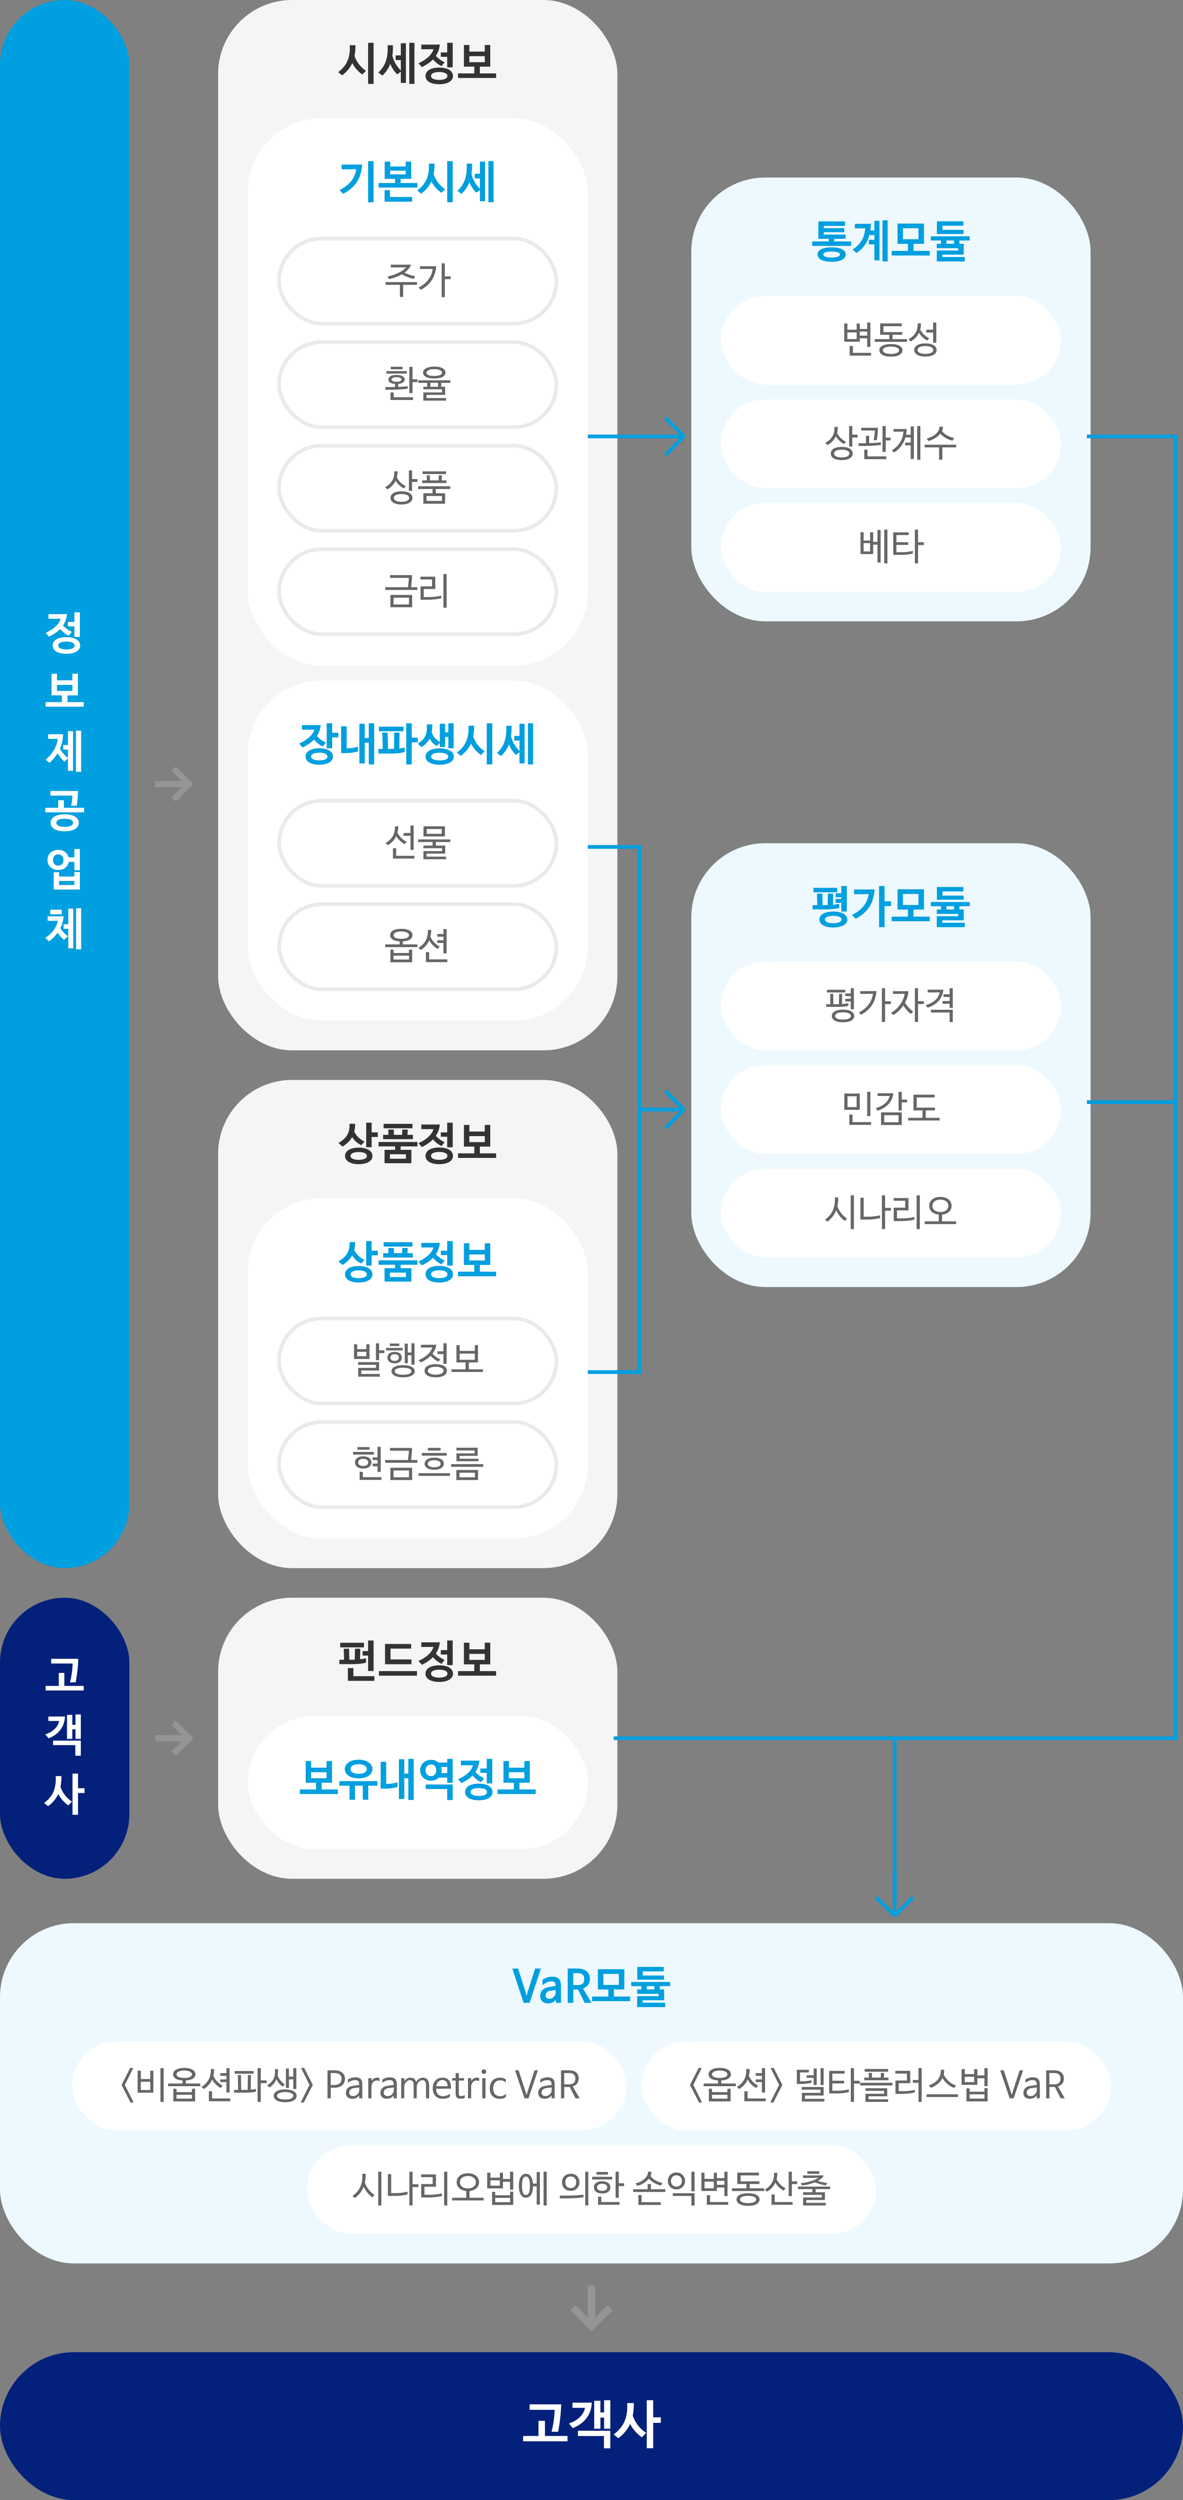
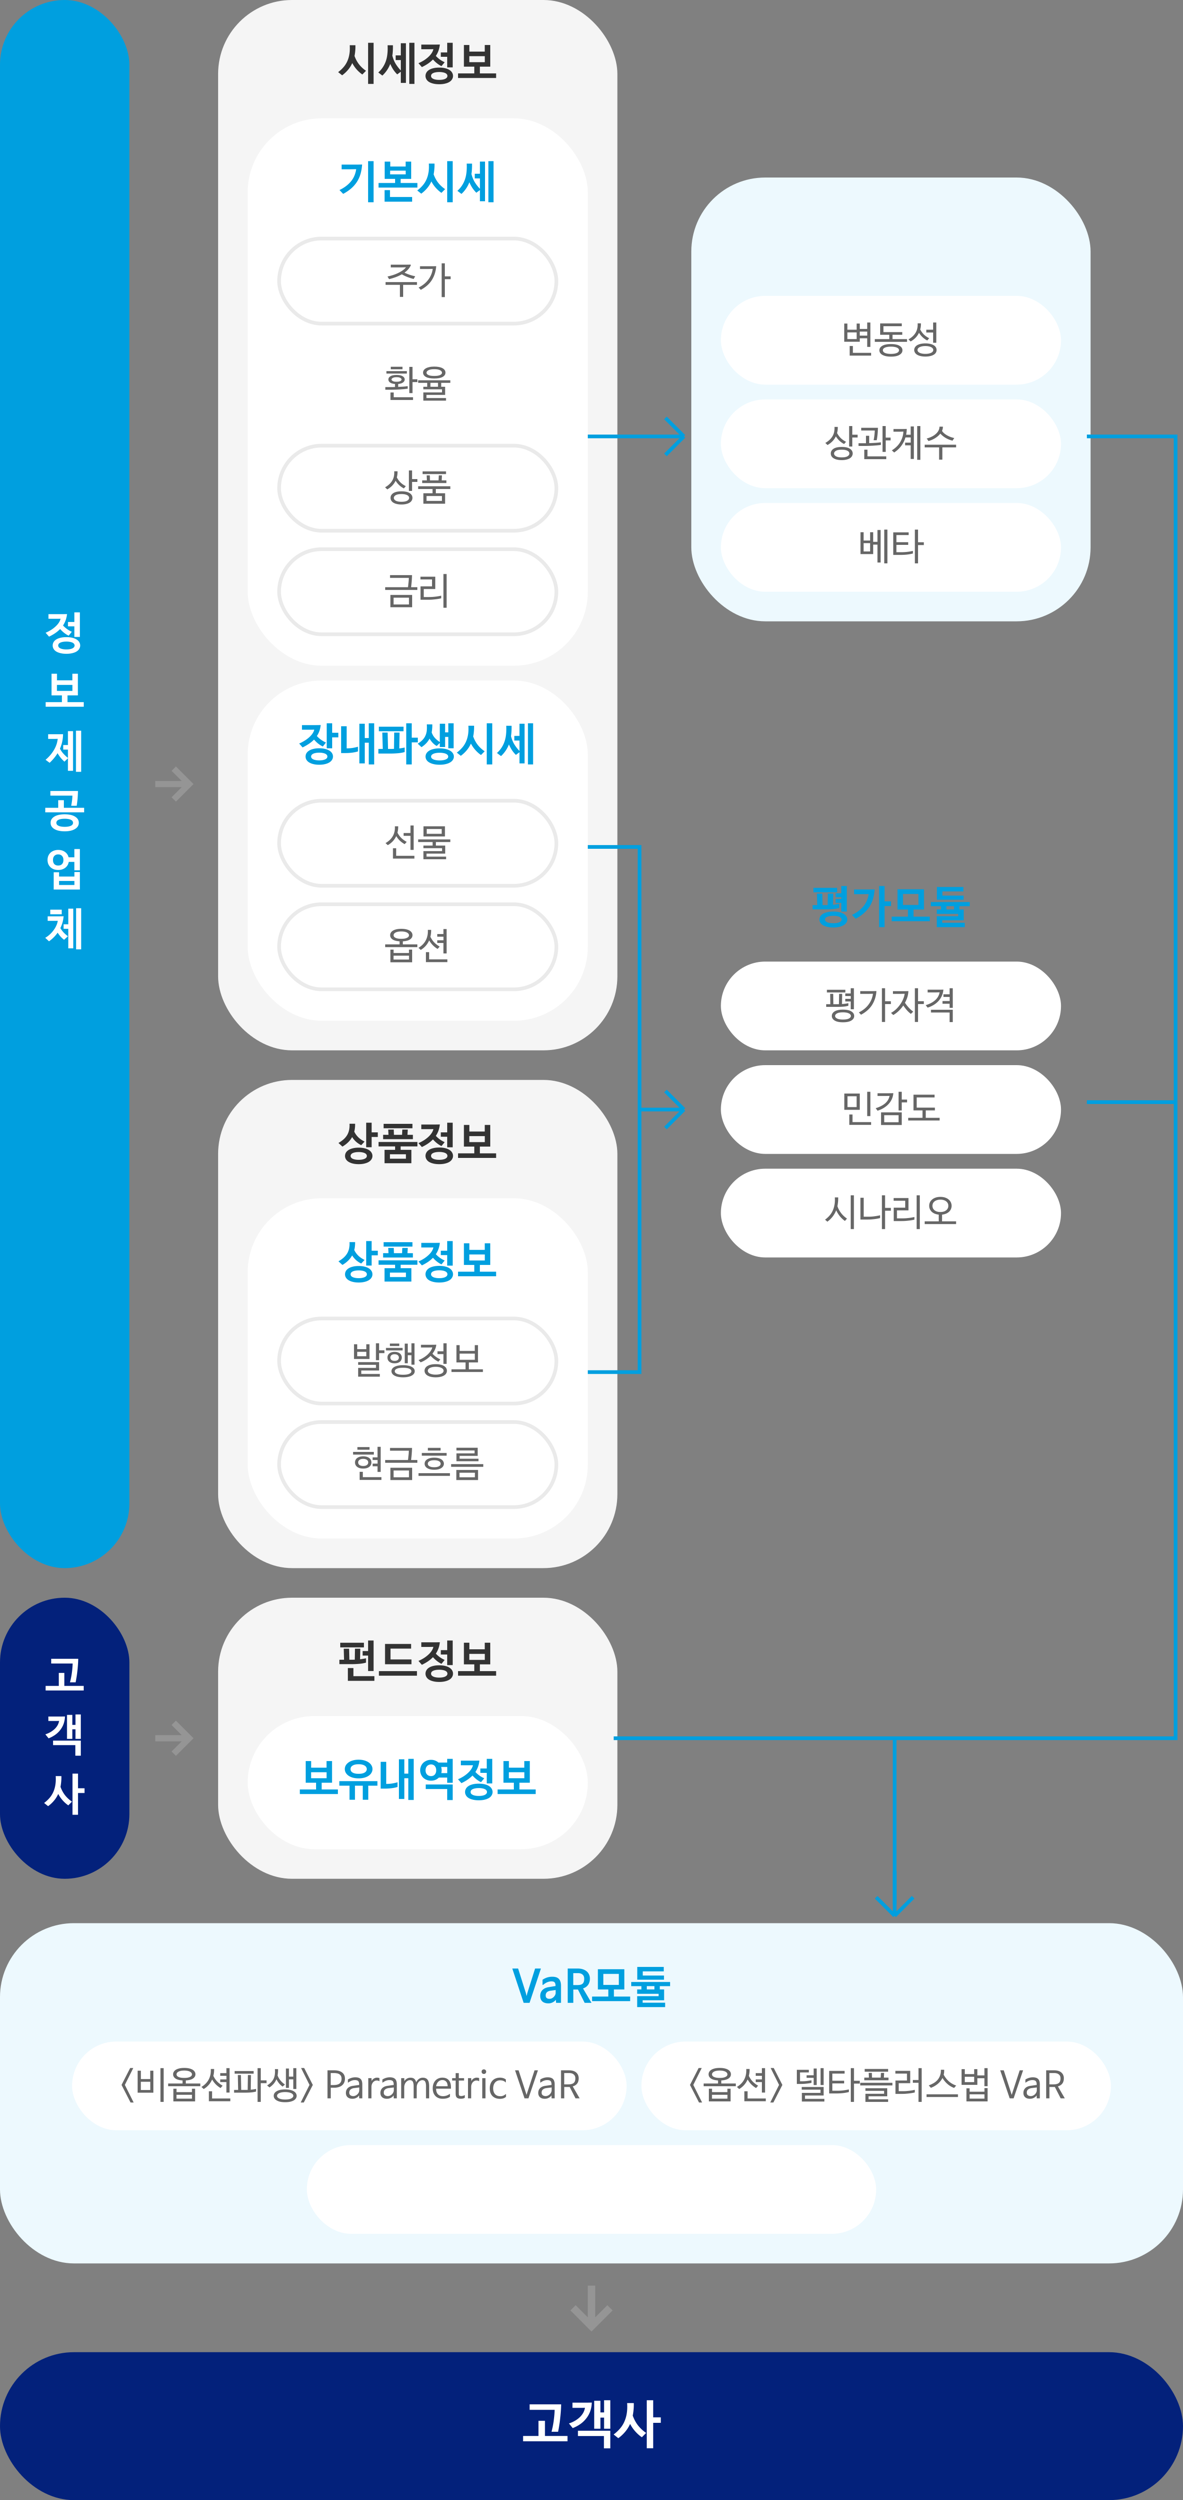
<svg xmlns="http://www.w3.org/2000/svg" width="320" height="676" viewBox="0 0 320 676" fill="none">
  <rect x="0" y="0" width="320" height="676" fill="#808080" stroke="none" />
  <rect width="35" height="424" rx="17.5" fill="#009FDF" />
  <path d="M18.39 169.36v-1.188h1.728v-2.604h1.488v6.648h-1.488v-2.856H18.39zm-.432 2.916c.624 0 1.168.06 1.632.18.464.112.852.272 1.164.48.312.2.544.44.696.72.16.272.24.564.24.876 0 .312-.08.604-.24.876-.152.28-.384.52-.696.72-.312.2-.7.356-1.164.468-.464.12-1.008.18-1.632.18-.624 0-1.168-.06-1.632-.18-.464-.112-.852-.268-1.164-.468-.304-.2-.532-.44-.684-.72a1.767 1.767 0 0 1-.228-.876c0-.312.076-.604.228-.876.152-.28.38-.52.684-.72.312-.208.7-.368 1.164-.48.464-.12 1.008-.18 1.632-.18zm0 1.2c-.408 0-.752.032-1.032.096a2.44 2.44 0 0 0-.684.228 1.005 1.005 0 0 0-.384.336.798.798 0 0 0-.108.396c0 .136.036.268.108.396.08.128.208.24.384.336.176.104.404.184.684.24.28.064.624.096 1.032.096.408 0 .752-.032 1.032-.096.288-.056.516-.136.684-.24.176-.096.304-.208.384-.336.08-.128.12-.26.12-.396a.738.738 0 0 0-.12-.396 1.005 1.005 0 0 0-.384-.336 2.272 2.272 0 0 0-.684-.228 4.715 4.715 0 0 0-1.032-.096zm-4.848-7.416H16.494c.544 0 1.088-.008 1.632-.024a7.176 7.176 0 0 1-.372 1.68c-.184.504-.42.972-.708 1.404.336.368.712.7 1.128.996.416.288.836.524 1.26.708l-.864 1.056a6.535 6.535 0 0 1-1.224-.768 8.19 8.19 0 0 1-1.08-1.032 9.073 9.073 0 0 1-1.368 1.14c-.504.336-1.048.644-1.632.924l-.924-1.056a10.21 10.21 0 0 0 1.644-.876c.48-.328.888-.66 1.224-.996.336-.336.6-.668.792-.996.2-.336.324-.648.372-.936a20.94 20.94 0 0 1-.996.024H13.11v-1.248zm6.48 19.132h-4.188v1.62h4.188v-1.62zm-5.652 2.832v-5.856h1.476v1.788h4.164v-1.788h1.488v5.856h-2.808v1.824h4.392v1.236H12.354v-1.236h4.392v-1.824h-2.808zm8.016 20.668H20.55v-11.124h1.404v11.124zm-4.848-7.248h1.272v-3.756h1.38v10.728h-1.38v-3.396l-.948.924a9.773 9.773 0 0 1-1.02-1.056 8.835 8.835 0 0 1-.84-1.236c-.272.456-.588.9-.948 1.332-.352.424-.752.848-1.2 1.272l-1.092-.816c.512-.44.964-.896 1.356-1.368.392-.48.724-.96.996-1.44.272-.488.484-.972.636-1.452.152-.488.248-.96.288-1.416-.264.016-.528.024-.792.024h-1.788v-1.26h2.76c.416 0 .836-.008 1.26-.024 0 .672-.068 1.332-.204 1.98a10.157 10.157 0 0 1-.624 1.944c.256.504.572.96.948 1.368.376.408.78.792 1.212 1.152v-2.268h-1.272v-1.236zm-3.48 12.424h7.464a30.346 30.346 0 0 1-.12 2.232c-.064.672-.14 1.264-.228 1.776h-1.476c.096-.568.172-1.072.228-1.512a12.1 12.1 0 0 0 .096-1.236h-5.964v-1.26zm3.648 2.496v2.052h5.484v1.236H12.246v-1.236h3.504v-2.052h1.524zm.228 3.816c1.224 0 2.164.212 2.82.636.664.416.996.968.996 1.656 0 .344-.084.656-.252.936-.168.28-.416.52-.744.72-.32.208-.716.368-1.188.48a7.11 7.11 0 0 1-1.632.168 7.269 7.269 0 0 1-1.644-.168 3.919 3.919 0 0 1-1.2-.48c-.32-.2-.564-.44-.732-.72-.16-.28-.24-.592-.24-.936 0-.688.328-1.24.984-1.656.664-.424 1.608-.636 2.832-.636zm0 1.2c-.424 0-.78.032-1.068.096-.288.056-.52.136-.696.24a.965.965 0 0 0-.384.348.82.82 0 0 0-.108.408c0 .144.036.284.108.42.08.128.208.24.384.336.176.104.408.184.696.24.288.064.644.096 1.068.096.424 0 .78-.032 1.068-.096.288-.056.52-.136.696-.24a.908.908 0 0 0 .372-.336.818.818 0 0 0 .12-.42c0-.144-.04-.28-.12-.408a.877.877 0 0 0-.372-.348 2.203 2.203 0 0 0-.696-.24 5.021 5.021 0 0 0-1.068-.096zm1.056 10.432h1.56v-2.244h1.488v5.748h-1.488v-2.268h-1.524a2.632 2.632 0 0 1-.324.9c-.16.264-.364.492-.612.684-.248.192-.532.34-.852.444-.32.104-.672.156-1.056.156-.432 0-.828-.064-1.188-.192a2.784 2.784 0 0 1-.912-.564 2.66 2.66 0 0 1-.588-.852 2.916 2.916 0 0 1-.204-1.104c0-.4.068-.764.204-1.092.144-.336.34-.624.588-.864.256-.24.56-.424.912-.552.36-.136.756-.204 1.188-.204.728 0 1.34.184 1.836.552.496.36.82.844.972 1.452zm3.048 8.712h-7.08v-4.68h1.452v1.164h4.152v-1.224h1.476v4.74zm-1.476-1.236v-1.092h-4.152v1.092h4.152zm-4.392-8.268c-.44 0-.784.136-1.032.408-.248.264-.372.632-.372 1.104 0 .48.124.852.372 1.116.248.256.592.384 1.032.384.44 0 .784-.128 1.032-.384.256-.264.384-.636.384-1.116 0-.472-.128-.84-.384-1.104-.248-.272-.592-.408-1.032-.408zm6.216 25.672h-1.368v-11.124h1.368v11.124zm-4.752-6.78h1.272v-4.224h1.344v10.728h-1.344v-5.28h-1.272v-1.224zm-3.6-2.7v-1.248h3.096v1.248h-3.096zm2.724 3.732c.272.448.568.844.888 1.188.328.344.716.684 1.164 1.02l-1.044.948a6.3 6.3 0 0 1-.984-.9c-.28-.32-.532-.66-.756-1.02a9.279 9.279 0 0 1-1.056 1.26c-.384.384-.812.744-1.284 1.08l-1.02-.948a6.878 6.878 0 0 0 1.38-1.044c.408-.4.756-.812 1.044-1.236a6.38 6.38 0 0 0 .672-1.248c.168-.408.26-.768.276-1.08-.304.016-.604.024-.9.024h-1.812v-1.224h2.832c.48 0 .972-.008 1.476-.024a8.59 8.59 0 0 1-.876 3.204z" fill="#fff" />
  <rect y="432" width="35" height="76" rx="17.5" fill="#03217B" />
  <path d="M20.454 454.876H18.93c.232-.88.404-1.756.516-2.628.12-.88.188-1.7.204-2.46h-5.796v-1.272h7.308a28.28 28.28 0 0 1-.072 1.608 38.6 38.6 0 0 1-.156 1.656 25.522 25.522 0 0 1-.216 1.62c-.08.52-.168 1.012-.264 1.476zm2.184 2.208H12.342v-1.236h3.564v-3.516h1.5v3.516h5.232v1.236zm-.78 13.084h-1.44v-2.58h-.852v2.58h-1.44v-6.48h1.44v2.7h.852v-2.82h1.44v6.6zm-1.476 4.548v-2.856h-6.024v-1.224h7.5v4.08h-1.476zm-4.404-9.408c-.24.016-.536.024-.888.024h-2.004v-1.2h2.904c.456 0 .98-.008 1.572-.024a6.433 6.433 0 0 1-.336 1.944 5.908 5.908 0 0 1-.888 1.656 6.3 6.3 0 0 1-1.38 1.344 8.316 8.316 0 0 1-1.812.972l-.876-1.08a7.088 7.088 0 0 0 1.488-.672c.44-.272.816-.564 1.128-.876.312-.32.56-.656.744-1.008.184-.36.3-.72.348-1.08zm6.888 19.492h-1.764v5.892h-1.488v-11.124h1.488v3.96h1.764v1.272zm-9.852 3.564-1.08-.864c.504-.376.96-.792 1.368-1.248a6.41 6.41 0 0 0 1.044-1.56c.28-.584.484-1.24.612-1.968.128-.736.164-1.568.108-2.496h1.536c.016.536 0 1.044-.048 1.524-.04.48-.104.94-.192 1.38.312.864.72 1.62 1.224 2.268a8.22 8.22 0 0 0 1.884 1.74l-.996 1.008a8.664 8.664 0 0 1-2.724-3.096 7.574 7.574 0 0 1-1.152 1.836 8.998 8.998 0 0 1-1.584 1.476z" fill="#fff" />
  <path fill-rule="evenodd" clip-rule="evenodd" d="m49.155 211.165-2.744-2.744 1.178-1.179 4.756 4.756-4.756 4.756-1.178-1.178 2.744-2.745H42v-1.666h7.155zM49.155 469.165l-2.744-2.744 1.178-1.179 4.756 4.756-4.756 4.756-1.178-1.178 2.744-2.745H42v-1.666h7.155z" fill="#959595" />
  <rect x="59" width="108" height="284" rx="20" fill="#F5F5F5" />
  <path d="M99.57 11.568h1.488v11.124H99.57V11.568zm-7.02 8.796-1.08-.864c.504-.376.96-.792 1.368-1.248a6.41 6.41 0 0 0 1.044-1.56c.28-.584.484-1.24.612-1.968.128-.736.164-1.568.108-2.496h1.536c.016.536 0 1.044-.048 1.524-.04.48-.104.94-.192 1.38.312.864.72 1.62 1.224 2.268a8.22 8.22 0 0 0 1.884 1.74l-.996 1.008a8.664 8.664 0 0 1-2.724-3.096 7.574 7.574 0 0 1-1.152 1.836 8.998 8.998 0 0 1-1.584 1.476zm19.555 2.328h-1.392V11.568h1.392v11.124zm-8.676-2.256-1.104-.84a6.959 6.959 0 0 0 1.26-1.464 7.267 7.267 0 0 0 .816-1.704c.2-.608.332-1.26.396-1.956.072-.696.088-1.44.048-2.232h1.44c.008.504 0 .992-.024 1.464-.024.464-.068.912-.132 1.344.216.848.52 1.592.912 2.232.392.632.852 1.224 1.38 1.776v-2.82h-1.392v-1.26h1.392v-3.288h1.38v10.728h-1.38v-3.024l-.972.72a8.259 8.259 0 0 1-1.056-1.272 10.3 10.3 0 0 1-.828-1.56 8.382 8.382 0 0 1-2.136 3.156zm15.811-5.076v-1.188h1.728v-2.604h1.488v6.648h-1.488V15.36h-1.728zm-.432 2.916c.624 0 1.168.06 1.632.18.464.112.852.272 1.164.48.312.2.544.44.696.72.16.272.24.564.24.876 0 .312-.08.604-.24.876-.152.28-.384.52-.696.72-.312.2-.7.356-1.164.468-.464.12-1.008.18-1.632.18-.624 0-1.168-.06-1.632-.18-.464-.112-.852-.268-1.164-.468-.304-.2-.532-.44-.684-.72a1.767 1.767 0 0 1-.228-.876c0-.312.076-.604.228-.876.152-.28.38-.52.684-.72.312-.208.7-.368 1.164-.48.464-.12 1.008-.18 1.632-.18zm0 1.2c-.408 0-.752.032-1.032.096a2.44 2.44 0 0 0-.684.228 1.005 1.005 0 0 0-.384.336.798.798 0 0 0-.108.396c0 .136.036.268.108.396.08.128.208.24.384.336.176.104.404.184.684.24.28.064.624.096 1.032.096.408 0 .752-.032 1.032-.096.288-.056.516-.136.684-.24.176-.096.304-.208.384-.336.08-.128.12-.26.12-.396a.738.738 0 0 0-.12-.396 1.005 1.005 0 0 0-.384-.336 2.272 2.272 0 0 0-.684-.228 4.715 4.715 0 0 0-1.032-.096zm-4.848-7.416H117.344c.544 0 1.088-.008 1.632-.024a7.176 7.176 0 0 1-.372 1.68c-.184.504-.42.972-.708 1.404.336.368.712.7 1.128.996.416.288.836.524 1.26.708l-.864 1.056a6.535 6.535 0 0 1-1.224-.768 8.19 8.19 0 0 1-1.08-1.032 9.073 9.073 0 0 1-1.368 1.14c-.504.336-1.048.644-1.632.924l-.924-1.056a10.21 10.21 0 0 0 1.644-.876c.48-.328.888-.66 1.224-.996.336-.336.6-.668.792-.996.2-.336.324-.648.372-.936a20.94 20.94 0 0 1-.996.024h-2.268V12.06zm17.179 3.132h-4.188v1.62h4.188v-1.62zm-5.652 2.832v-5.856h1.476v1.788h4.164v-1.788h1.488v5.856h-2.808v1.824h4.392v1.236h-10.296v-1.236h4.392v-1.824h-2.808z" fill="#333" />
  <rect x="67" y="32" width="92" height="148" rx="20" fill="#fff" />
  <path d="M99.57 43.568h1.488v11.124H99.57V43.568zm-7.74 7.812a9.837 9.837 0 0 0 1.932-1.188c.544-.44.996-.9 1.356-1.38.36-.488.636-.992.828-1.512.2-.52.332-1.04.396-1.56a98.6 98.6 0 0 1-2.664.036h-1.272v-1.272h3.636c.592 0 1.228-.008 1.908-.024a12.202 12.202 0 0 1-.396 2.436 8.186 8.186 0 0 1-.924 2.136 8.45 8.45 0 0 1-1.548 1.824c-.624.56-1.376 1.076-2.256 1.548l-.996-1.044zm16.543-3.012v1.104h4.536v1.248h-10.512v-1.248h4.476v-1.104h-2.82V43.7h1.512v1.32h4.164V43.7h1.5v4.668h-2.856zm3.108 6.156h-7.452v-3.12h1.464v1.86h5.988v1.26zm-1.74-8.388h-4.212v1.008h4.212v-1.008zm11.227-2.568h1.488v11.124h-1.488V43.568zm-7.02 8.796-1.08-.864c.504-.376.96-.792 1.368-1.248a6.41 6.41 0 0 0 1.044-1.56c.28-.584.484-1.24.612-1.968.128-.736.164-1.568.108-2.496h1.536c.016.536 0 1.044-.048 1.524-.04.48-.104.94-.192 1.38.312.864.72 1.62 1.224 2.268a8.22 8.22 0 0 0 1.884 1.74l-.996 1.008a8.664 8.664 0 0 1-2.724-3.096 7.574 7.574 0 0 1-1.152 1.836 8.998 8.998 0 0 1-1.584 1.476zm19.555 2.328h-1.392V43.568h1.392v11.124zm-8.676-2.256-1.104-.84a6.959 6.959 0 0 0 1.26-1.464 7.267 7.267 0 0 0 .816-1.704c.2-.608.332-1.26.396-1.956.072-.696.088-1.44.048-2.232h1.44c.008.504 0 .992-.024 1.464-.024.464-.068.912-.132 1.344.216.848.52 1.592.912 2.232.392.632.852 1.224 1.38 1.776v-2.82h-1.392v-1.26h1.392v-3.288h1.38v10.728h-1.38v-3.024l-.972.72a8.259 8.259 0 0 1-1.056-1.272 10.3 10.3 0 0 1-.828-1.56 8.382 8.382 0 0 1-2.136 3.156z" fill="#009FDF" />
  <rect x="75.5" y="64.5" width="75" height="23" rx="11.5" stroke="#EAEAEA" />
  <path d="M104.294 76.27h8.5v.75h-3.74v3.26h-.88v-3.26h-3.88v-.75zm6.8-4.48c-.167.373-.393.72-.68 1.04-.28.313-.613.61-1 .89.42.207.873.393 1.36.56.487.167 1 .307 1.54.42l-.43.73a14.091 14.091 0 0 1-1.68-.53c-.527-.207-1.03-.45-1.51-.73-.493.28-1.03.53-1.61.75-.58.213-1.193.4-1.84.56l-.42-.72a14.08 14.08 0 0 0 1.75-.48c.533-.193 1.01-.4 1.43-.62.42-.22.783-.447 1.09-.68.307-.24.547-.48.72-.72-.38.02-.753.033-1.12.04h-2.99v-.74h3.88c.44 0 .897-.007 1.37-.02.073-.007.123.02.15.08a.172.172 0 0 1-.01.17zm2.146 5.95a7.944 7.944 0 0 0 1.55-1 6.4 6.4 0 0 0 1.13-1.21c.313-.433.563-.887.75-1.36.187-.48.313-.97.38-1.47-.407.013-.81.023-1.21.03h-2.23v-.74H116.58c.467 0 .937-.007 1.41-.02-.093 1.373-.473 2.603-1.14 3.69-.667 1.08-1.677 1.983-3.03 2.71l-.58-.63zm8.66-2.25h-1.57v4.84h-.86V71.2h.86v3.53h1.57v.76z" fill="#666" />
-   <rect x="75.5" y="92.5" width="75" height="23" rx="11.5" stroke="#EAEAEA" />
  <path d="M110.724 106.29V99.2h.86v3.35h1.32v.76h-1.32v2.98h-.86zm-6.49-1.63h2.01l.6-.02v-.82c-.6-.047-1.05-.18-1.35-.4-.293-.227-.44-.5-.44-.82 0-.353.183-.643.55-.87.373-.233.93-.35 1.67-.35.727 0 1.273.117 1.64.35.373.227.56.517.56.87 0 .313-.15.583-.45.81-.293.22-.73.357-1.31.41v.79c.46-.02.913-.043 1.36-.07.447-.033.85-.077 1.21-.13v.69c-.32.047-.673.087-1.06.12-.38.033-.773.063-1.18.09-.4.02-.8.037-1.2.05-.4.013-.777.02-1.13.02h-1.48v-.72zm7.49 3.49h-6.1v-2.03h.87v1.29h5.23v.74zm-7.2-7.14v-.67h5.53v.67h-5.53zm1.18-1.16v-.68h3.17v.68h-3.17zm2.92 2.76c0-.153-.107-.293-.32-.42-.213-.133-.557-.2-1.03-.2s-.82.067-1.04.2c-.22.127-.33.267-.33.42 0 .147.11.287.33.42.22.127.567.19 1.04.19.473 0 .817-.063 1.03-.19.213-.133.32-.273.32-.42zm11.876-1.86c0 .48-.253.867-.76 1.16-.5.287-1.257.43-2.27.43-1.013 0-1.773-.143-2.28-.43-.5-.293-.75-.68-.75-1.16 0-.233.063-.45.19-.65s.317-.37.57-.51c.253-.147.57-.26.95-.34.38-.087.82-.13 1.32-.13.5 0 .94.04 1.32.12.38.08.697.193.95.34.253.147.443.32.57.52.127.193.19.41.19.65zm-.94.04c0-.26-.167-.487-.5-.68-.333-.193-.863-.29-1.59-.29-.733 0-1.267.097-1.6.29-.333.193-.5.42-.5.68 0 .233.167.437.5.61.333.167.867.25 1.6.25.727 0 1.257-.083 1.59-.25.333-.173.5-.377.5-.61zm-1.08 3.79v-1.07h-2.05v1.07h2.05zm-2.92 0v-1.06h-2.45v-.69h8.7v.69h-2.46v1.06h1.06v2.2h-5.05v.84h5.29v.71h-6.14v-2.23h5.05v-.83h-5.05v-.69h1.05z" fill="#666" />
  <rect x="75.5" y="120.5" width="75" height="23" rx="11.5" stroke="#EAEAEA" />
  <path d="M107.534 127.43a5.81 5.81 0 0 1-.19 1.66c.28.527.613.983 1 1.37.393.38.87.71 1.43.99l-.53.61a5.532 5.532 0 0 1-2.23-2.08 4.89 4.89 0 0 1-.94 1.35c-.38.387-.82.72-1.32 1l-.59-.57c.86-.487 1.5-1.08 1.92-1.78.427-.7.613-1.55.56-2.55h.89zm5.37 2.87h-1.44v2.44h-.86v-5.54h.86v2.34h1.44v.76zm-1.34 4.31c0 .26-.063.5-.19.72-.12.22-.307.41-.56.57-.247.16-.557.283-.93.37-.367.093-.793.14-1.28.14-.493 0-.923-.047-1.29-.14a3.047 3.047 0 0 1-.93-.37 1.689 1.689 0 0 1-.56-.57 1.48 1.48 0 0 1-.18-.72c0-.52.247-.943.74-1.27.493-.327 1.233-.49 2.22-.49.987 0 1.727.163 2.22.49.493.327.74.75.74 1.27zm-.9.02a.754.754 0 0 0-.12-.41.986.986 0 0 0-.38-.33 2.24 2.24 0 0 0-.64-.22 4.56 4.56 0 0 0-.92-.08c-.707 0-1.23.1-1.57.3-.333.2-.5.447-.5.74s.167.54.5.74c.34.2.863.3 1.57.3.713 0 1.233-.1 1.56-.3.333-.2.5-.447.5-.74zm3.646-6.44v-.74h6.34v.74h-6.34zm-.11 2.42v-.72h1.27l-.06-1.35h.86l.04 1.35h2.31l.07-1.35h.86l-.07 1.35h1.27v.72h-6.55zm2.8 2.77v-1.16h-3.89v-.74h8.7v.74h-3.92v1.16h2.51v2.81h-5.88v-2.81H117zm2.54.74h-4.16v1.32h4.16v-1.32z" fill="#666" />
  <rect x="75.5" y="148.5" width="75" height="23" rx="11.5" stroke="#EAEAEA" />
  <path d="M105.504 155.5h5.95a25.229 25.229 0 0 1-.1 1.8 33.493 33.493 0 0 1-.15 1.47h1.69v.74h-8.7v-.74h6.16c.06-.42.11-.84.15-1.26.047-.42.073-.84.08-1.26h-5.08v-.75zm.1 8.69v-3.33h5.88v3.33h-5.88zm5.02-2.59h-4.16v1.84h4.16v-1.84zm9.326-6.4h.86v9.13h-.86v-9.13zm-5.32 6.23h1.39c.347 0 .68-.01 1-.03.327-.027.63-.057.91-.09.287-.04.55-.08.79-.12.24-.047.45-.09.63-.13v.71c-.2.053-.433.103-.7.15a12.95 12.95 0 0 1-.86.12c-.307.033-.623.063-.95.09-.32.02-.633.03-.94.03h-2.15v-3.62h3.11v-1.87h-3.13v-.74h4.01v3.34h-3.11v2.16z" fill="#666" />
  <rect x="67" y="184" width="92" height="92" rx="20" fill="#fff" />
  <path d="M91.522 199.372h-1.668v2.964h-1.476v-6.768h1.476v2.556h1.668v1.248zm-5.172 2.952c.608 0 1.144.06 1.608.18.464.112.852.268 1.164.468.312.2.548.436.708.708a1.699 1.699 0 0 1 0 1.74c-.16.272-.396.508-.708.708-.312.2-.7.356-1.164.468-.464.12-1 .18-1.608.18-.608 0-1.144-.06-1.608-.18a3.809 3.809 0 0 1-1.152-.468 2.136 2.136 0 0 1-.708-.708 1.701 1.701 0 0 1-.228-.864c0-.312.076-.604.228-.876.16-.272.396-.508.708-.708.312-.2.696-.356 1.152-.468.464-.12 1-.18 1.608-.18zm0 1.188c-.4 0-.74.032-1.02.096a2.44 2.44 0 0 0-.684.228 1.024 1.024 0 0 0-.372.336.68.68 0 0 0-.12.384c0 .136.04.268.12.396.08.12.204.228.372.324.176.096.404.172.684.228.28.064.62.096 1.02.096s.74-.032 1.02-.096a2.44 2.44 0 0 0 .684-.228c.176-.096.304-.204.384-.324.08-.128.12-.26.12-.396a.68.68 0 0 0-.12-.384 1.005 1.005 0 0 0-.384-.336 2.44 2.44 0 0 0-.684-.228 4.65 4.65 0 0 0-1.02-.096zm-.636-4.5c.344.384.732.728 1.164 1.032.432.304.864.548 1.296.732l-.852 1.068a7.023 7.023 0 0 1-1.272-.792c-.392-.32-.76-.68-1.104-1.08-.416.432-.888.82-1.416 1.164-.52.344-1.08.664-1.68.96l-.924-1.056a10.21 10.21 0 0 0 1.644-.876c.488-.32.9-.644 1.236-.972.344-.336.616-.664.816-.984.2-.328.324-.636.372-.924a20.94 20.94 0 0 1-.996.024h-2.316v-1.248H85.114c.544 0 1.088-.008 1.632-.024a6.76 6.76 0 0 1-.348 1.62 6.16 6.16 0 0 1-.684 1.356zm15.5 7.68H99.75v-5.88h-1.08v5.604h-1.464v-10.728h1.464v3.876h1.08v-3.996h1.464v11.124zm-7.44-4.344c.528 0 1.044-.036 1.548-.108a12.81 12.81 0 0 0 1.512-.336v1.272a9.478 9.478 0 0 1-1.632.336c-.584.072-1.188.108-1.812.108h-1.116v-7.248h1.5v5.976zm8.707-4.632v-1.224h6.672v1.224h-6.672zm1.056 4.788-.12-4.428h1.44l.108 4.428h1.092l.516-.024.06-4.404h1.452l-.072 4.296c.472-.056.956-.14 1.452-.252v1.224c-.56.16-1.184.268-1.872.324-.688.056-1.364.084-2.028.084h-3.216v-1.248h1.188zm9.48-1.776h-1.644v5.964h-1.488v-11.124h1.488v3.888h1.644v1.272zm5.911 1.62c.632 0 1.184.06 1.656.18.48.112.88.268 1.2.468.328.2.572.436.732.708.168.264.252.552.252.864 0 .312-.084.6-.252.864-.16.272-.404.504-.732.696-.32.2-.72.356-1.2.468-.472.12-1.024.18-1.656.18-.632 0-1.188-.06-1.668-.18-.472-.112-.868-.268-1.188-.468a2.009 2.009 0 0 1-.72-.696 1.636 1.636 0 0 1-.24-.864c0-.312.08-.6.24-.864.16-.272.4-.508.72-.708.32-.2.716-.356 1.188-.468.48-.12 1.036-.18 1.668-.18zm0 1.188c-.424 0-.784.032-1.08.096a2.63 2.63 0 0 0-.708.228c-.184.096-.32.208-.408.336a.662.662 0 0 0-.12.372c0 .136.04.268.12.396.088.12.224.228.408.324.184.096.42.172.708.228.296.064.656.096 1.08.096.424 0 .78-.032 1.068-.096.296-.056.536-.132.72-.228a1.04 1.04 0 0 0 .396-.324.69.69 0 0 0 .132-.396.622.622 0 0 0-.132-.372.991.991 0 0 0-.396-.336 2.633 2.633 0 0 0-.72-.228 5.021 5.021 0 0 0-1.068-.096zm-4.92-1.512-1.02-.948c.56-.336 1.008-.688 1.344-1.056.344-.368.604-.764.78-1.188.184-.424.296-.88.336-1.368.04-.488.04-1.02 0-1.596h1.488c.008.392-.004.768-.036 1.128-.024.36-.068.708-.132 1.044.104.28.22.536.348.768a4.7 4.7 0 0 0 .468.66c.176.2.376.396.6.588.224.192.484.388.78.588v-4.956h1.44v2.34h.864v-2.46h1.44v6.756h-1.44v-3.072h-.864v2.736h-1.44v-1.104l-.828.828a4.723 4.723 0 0 1-1.092-.852 6.508 6.508 0 0 1-.852-1.152 5.556 5.556 0 0 1-.888 1.248 7.1 7.1 0 0 1-1.296 1.068zm17.659-6.456h1.488v11.124h-1.488v-11.124zm-7.02 8.796-1.08-.864c.504-.376.96-.792 1.368-1.248a6.41 6.41 0 0 0 1.044-1.56c.28-.584.484-1.24.612-1.968.128-.736.164-1.568.108-2.496h1.536c.016.536 0 1.044-.048 1.524-.04.48-.104.94-.192 1.38.312.864.72 1.62 1.224 2.268a8.22 8.22 0 0 0 1.884 1.74l-.996 1.008a8.664 8.664 0 0 1-2.724-3.096 7.574 7.574 0 0 1-1.152 1.836 8.998 8.998 0 0 1-1.584 1.476zm19.555 2.328h-1.392v-11.124h1.392v11.124zm-8.676-2.256-1.104-.84a6.959 6.959 0 0 0 1.26-1.464 7.267 7.267 0 0 0 .816-1.704c.2-.608.332-1.26.396-1.956.072-.696.088-1.44.048-2.232h1.44c.008.504 0 .992-.024 1.464-.024.464-.068.912-.132 1.344.216.848.52 1.592.912 2.232.392.632.852 1.224 1.38 1.776v-2.82h-1.392v-1.26h1.392v-3.288h1.38v10.728h-1.38v-3.024l-.972.72a8.259 8.259 0 0 1-1.056-1.272 10.3 10.3 0 0 1-.828-1.56 8.382 8.382 0 0 1-2.136 3.156z" fill="#009FDF" />
  <rect x="75.5" y="216.5" width="75" height="23" rx="11.5" stroke="#EAEAEA" />
  <path d="M109.174 226v-.76h1.86v-2.04h.86v6.6h-.86V226h-1.86zm-4.28 2.52-.61-.56c1.793-1.027 2.637-2.54 2.53-4.54h.9c.007.607-.06 1.18-.2 1.72.307.587.66 1.073 1.06 1.46s.88.73 1.44 1.03l-.55.62a6.275 6.275 0 0 1-1.31-.95 5.647 5.647 0 0 1-.97-1.23 5.392 5.392 0 0 1-.95 1.41 5.727 5.727 0 0 1-1.34 1.04zm7.2 3.63h-5.8v-2.8h.87v2.05h4.93v.75zm7.386-8h-4.05v1.3h4.05v-1.3zm-4.93 2.02v-2.75h5.81v2.75h-5.81zm2.47 2.46v-.95h-3.91v-.71h8.7v.71h-3.9v.95h2.52v2.18h-5.05v.81h5.29v.71h-6.14v-2.2h5.05v-.79h-5.05v-.71h2.49z" fill="#666" />
  <rect x="75.5" y="244.5" width="75" height="23" rx="11.5" stroke="#EAEAEA" />
  <path d="M111.574 252.86c0 .46-.217.84-.65 1.14-.433.3-1.083.473-1.95.52v.83h3.92v.74h-8.7v-.74h3.89v-.83c-.853-.053-1.493-.227-1.92-.52-.42-.3-.63-.68-.63-1.14 0-.247.063-.473.19-.68.127-.213.317-.397.57-.55.253-.153.567-.273.94-.36.38-.087.82-.13 1.32-.13.5 0 .937.043 1.31.13.38.087.697.207.95.36s.443.337.57.55c.127.207.19.433.19.68zm-.94.03a.65.65 0 0 0-.13-.39.986.986 0 0 0-.38-.33c-.167-.1-.38-.177-.64-.23-.26-.06-.57-.09-.93-.09-.367 0-.683.03-.95.09-.26.053-.477.13-.65.23a.996.996 0 0 0-.37.33.658.658 0 0 0 0 .76c.08.113.203.213.37.3.173.087.39.157.65.21.267.047.583.07.95.07.36 0 .67-.023.93-.07a2.46 2.46 0 0 0 .64-.21c.173-.087.3-.187.38-.3a.622.622 0 0 0 .13-.37zm-5.03 7.3v-3.43h.86v.92h4.16v-.92h.86v3.43h-5.88zm5.03-1.79h-4.18v1.05h4.18v-1.05zm7.646-5.13v-.72h1.67v-1.35h.86v6.6h-.86v-2.83h-1.67v-.73h1.68v-.97h-1.68zm2.73 6.88h-5.8v-2.7h.87v1.95h4.93v.75zm-7.2-3.3-.61-.57c1.793-1.093 2.637-2.71 2.53-4.85h.9c.007.66-.063 1.28-.21 1.86.307.627.663 1.147 1.07 1.56.407.413.887.777 1.44 1.09l-.55.64a6.086 6.086 0 0 1-1.31-1.01 6.407 6.407 0 0 1-.98-1.31 5.421 5.421 0 0 1-.94 1.49c-.387.433-.833.8-1.34 1.1z" fill="#666" />
  <rect x="59" y="292" width="108" height="132" rx="20" fill="#F5F5F5" />
  <path d="M96.054 303.844c.008.384-.008.756-.048 1.116a6.039 6.039 0 0 1-.18 1.02 5.563 5.563 0 0 0 1.092 1.524c.44.432 1.008.82 1.704 1.164l-.912.972a6.107 6.107 0 0 1-1.392-.924 6.09 6.09 0 0 1-1.068-1.272 6.05 6.05 0 0 1-1.104 1.44c-.44.424-.948.804-1.524 1.14l-1.068-.984a7.93 7.93 0 0 0 1.392-.984 4.97 4.97 0 0 0 .96-1.152c.248-.424.424-.888.528-1.392.104-.504.14-1.06.108-1.668h1.512zm6.144 3.576h-1.668v2.772h-1.476v-6.624h1.476v2.604h1.668v1.248zm-5.172 2.892c.608 0 1.144.06 1.608.18.464.112.852.268 1.164.468.312.2.548.44.708.72a1.699 1.699 0 0 1 0 1.74c-.16.272-.396.508-.708.708-.312.2-.7.356-1.164.468-.464.12-1 .18-1.608.18-.608 0-1.144-.06-1.608-.18a3.809 3.809 0 0 1-1.152-.468 2.136 2.136 0 0 1-.708-.708 1.701 1.701 0 0 1-.228-.864c0-.312.076-.604.228-.876.16-.28.396-.52.708-.72.312-.2.696-.356 1.152-.468.464-.12 1-.18 1.608-.18zm0 1.188c-.4 0-.74.032-1.02.096a2.44 2.44 0 0 0-.684.228 1.024 1.024 0 0 0-.372.336.738.738 0 0 0-.12.396c0 .136.04.268.12.396.08.12.204.228.372.324.176.096.404.172.684.228.28.064.62.096 1.02.096s.74-.032 1.02-.096a2.44 2.44 0 0 0 .684-.228c.176-.096.304-.204.384-.324.08-.128.12-.26.12-.396a.738.738 0 0 0-.12-.396 1.005 1.005 0 0 0-.384-.336 2.44 2.44 0 0 0-.684-.228 4.65 4.65 0 0 0-1.02-.096zm6.739-6.432v-1.2h7.8v1.2h-7.8zm-.132 2.952v-1.188l1.452.012-.072-1.416h1.5l.048 1.416h2.196l.072-1.416h1.476l-.084 1.416h1.464v1.176h-8.052zm3.24 2.88v-.924h-4.476v-1.2h10.512v1.2h-4.536v.924h2.904v3.624h-7.26V310.9h2.856zm2.928 1.2h-4.32v1.2h4.32v-1.2zm9.439-4.74v-1.188h1.728v-2.604h1.488v6.648h-1.488v-2.856h-1.728zm-.432 2.916c.624 0 1.168.06 1.632.18.464.112.852.272 1.164.48.312.2.544.44.696.72.16.272.24.564.24.876 0 .312-.08.604-.24.876-.152.28-.384.52-.696.72-.312.2-.7.356-1.164.468-.464.12-1.008.18-1.632.18-.624 0-1.168-.06-1.632-.18-.464-.112-.852-.268-1.164-.468-.304-.2-.532-.44-.684-.72a1.767 1.767 0 0 1-.228-.876c0-.312.076-.604.228-.876.152-.28.38-.52.684-.72.312-.208.7-.368 1.164-.48.464-.12 1.008-.18 1.632-.18zm0 1.2c-.408 0-.752.032-1.032.096a2.44 2.44 0 0 0-.684.228 1.005 1.005 0 0 0-.384.336.798.798 0 0 0-.108.396c0 .136.036.268.108.396.08.128.208.24.384.336.176.104.404.184.684.24.28.064.624.096 1.032.096.408 0 .752-.032 1.032-.096.288-.056.516-.136.684-.24.176-.096.304-.208.384-.336.08-.128.12-.26.12-.396a.738.738 0 0 0-.12-.396 1.005 1.005 0 0 0-.384-.336 2.272 2.272 0 0 0-.684-.228 4.715 4.715 0 0 0-1.032-.096zm-4.848-7.416H117.344c.544 0 1.088-.008 1.632-.024a7.176 7.176 0 0 1-.372 1.68c-.184.504-.42.972-.708 1.404.336.368.712.7 1.128.996.416.288.836.524 1.26.708l-.864 1.056a6.535 6.535 0 0 1-1.224-.768 8.19 8.19 0 0 1-1.08-1.032 9.073 9.073 0 0 1-1.368 1.14c-.504.336-1.048.644-1.632.924l-.924-1.056a10.21 10.21 0 0 0 1.644-.876c.48-.328.888-.66 1.224-.996.336-.336.6-.668.792-.996.2-.336.324-.648.372-.936a20.94 20.94 0 0 1-.996.024h-2.268v-1.248zm17.179 3.132h-4.188v1.62h4.188v-1.62zm-5.652 2.832v-5.856h1.476v1.788h4.164v-1.788h1.488v5.856h-2.808v1.824h4.392v1.236h-10.296v-1.236h4.392v-1.824h-2.808z" fill="#333" />
  <rect x="67" y="324" width="92" height="92" rx="20" fill="#fff" />
  <path d="M96.054 335.844c.008.384-.008.756-.048 1.116a6.039 6.039 0 0 1-.18 1.02 5.563 5.563 0 0 0 1.092 1.524c.44.432 1.008.82 1.704 1.164l-.912.972a6.107 6.107 0 0 1-1.392-.924 6.09 6.09 0 0 1-1.068-1.272 6.05 6.05 0 0 1-1.104 1.44c-.44.424-.948.804-1.524 1.14l-1.068-.984a7.93 7.93 0 0 0 1.392-.984 4.97 4.97 0 0 0 .96-1.152c.248-.424.424-.888.528-1.392.104-.504.14-1.06.108-1.668h1.512zm6.144 3.576h-1.668v2.772h-1.476v-6.624h1.476v2.604h1.668v1.248zm-5.172 2.892c.608 0 1.144.06 1.608.18.464.112.852.268 1.164.468.312.2.548.44.708.72a1.699 1.699 0 0 1 0 1.74c-.16.272-.396.508-.708.708-.312.2-.7.356-1.164.468-.464.12-1 .18-1.608.18-.608 0-1.144-.06-1.608-.18a3.809 3.809 0 0 1-1.152-.468 2.136 2.136 0 0 1-.708-.708 1.701 1.701 0 0 1-.228-.864c0-.312.076-.604.228-.876.16-.28.396-.52.708-.72.312-.2.696-.356 1.152-.468.464-.12 1-.18 1.608-.18zm0 1.188c-.4 0-.74.032-1.02.096a2.44 2.44 0 0 0-.684.228 1.024 1.024 0 0 0-.372.336.738.738 0 0 0-.12.396c0 .136.04.268.12.396.08.12.204.228.372.324.176.096.404.172.684.228.28.064.62.096 1.02.096s.74-.032 1.02-.096a2.44 2.44 0 0 0 .684-.228c.176-.096.304-.204.384-.324.08-.128.12-.26.12-.396a.738.738 0 0 0-.12-.396 1.005 1.005 0 0 0-.384-.336 2.44 2.44 0 0 0-.684-.228 4.65 4.65 0 0 0-1.02-.096zm6.739-6.432v-1.2h7.8v1.2h-7.8zm-.132 2.952v-1.188l1.452.012-.072-1.416h1.5l.048 1.416h2.196l.072-1.416h1.476l-.084 1.416h1.464v1.176h-8.052zm3.24 2.88v-.924h-4.476v-1.2h10.512v1.2h-4.536v.924h2.904v3.624h-7.26V342.9h2.856zm2.928 1.2h-4.32v1.2h4.32v-1.2zm9.439-4.74v-1.188h1.728v-2.604h1.488v6.648h-1.488v-2.856h-1.728zm-.432 2.916c.624 0 1.168.06 1.632.18.464.112.852.272 1.164.48.312.2.544.44.696.72.16.272.24.564.24.876 0 .312-.08.604-.24.876-.152.28-.384.52-.696.72-.312.2-.7.356-1.164.468-.464.12-1.008.18-1.632.18-.624 0-1.168-.06-1.632-.18-.464-.112-.852-.268-1.164-.468-.304-.2-.532-.44-.684-.72a1.767 1.767 0 0 1-.228-.876c0-.312.076-.604.228-.876.152-.28.38-.52.684-.72.312-.208.7-.368 1.164-.48.464-.12 1.008-.18 1.632-.18zm0 1.2c-.408 0-.752.032-1.032.096a2.44 2.44 0 0 0-.684.228 1.005 1.005 0 0 0-.384.336.798.798 0 0 0-.108.396c0 .136.036.268.108.396.08.128.208.24.384.336.176.104.404.184.684.24.28.064.624.096 1.032.096.408 0 .752-.032 1.032-.096.288-.056.516-.136.684-.24.176-.096.304-.208.384-.336.08-.128.12-.26.12-.396a.738.738 0 0 0-.12-.396 1.005 1.005 0 0 0-.384-.336 2.272 2.272 0 0 0-.684-.228 4.715 4.715 0 0 0-1.032-.096zm-4.848-7.416H117.344c.544 0 1.088-.008 1.632-.024a7.176 7.176 0 0 1-.372 1.68c-.184.504-.42.972-.708 1.404.336.368.712.7 1.128.996.416.288.836.524 1.26.708l-.864 1.056a6.535 6.535 0 0 1-1.224-.768 8.19 8.19 0 0 1-1.08-1.032 9.073 9.073 0 0 1-1.368 1.14c-.504.336-1.048.644-1.632.924l-.924-1.056a10.21 10.21 0 0 0 1.644-.876c.48-.328.888-.66 1.224-.996.336-.336.6-.668.792-.996.2-.336.324-.648.372-.936a20.94 20.94 0 0 1-.996.024h-2.268v-1.248zm17.179 3.132h-4.188v1.62h4.188v-1.62zm-5.652 2.832v-5.856h1.476v1.788h4.164v-1.788h1.488v5.856h-2.808v1.824h4.392v1.236h-10.296v-1.236h4.392v-1.824h-2.808z" fill="#009FDF" />
  <rect x="75.5" y="356.5" width="75" height="23" rx="11.5" stroke="#EAEAEA" />
  <path d="M95.758 367.45v-3.98h.87v1.33h2.46v-1.33h.86v3.98h-4.19zm3.33-1.93h-2.46v1.19h2.46v-1.19zm4.9.35h-1.44v1.91h-.86v-4.58h.86v1.91h1.44v.76zm-1.24 6.36h-5.87v-2.37h4.82v-.83h-4.82v-.73h5.67v2.27h-4.82v.93h5.02v.73zm1.656-7.1v-.67h4.5v.67h-4.5zm1.06-1.18v-.67h2.54v.67h-2.54zm1.28 4.67c-.333 0-.623-.04-.87-.12-.24-.087-.44-.2-.6-.34a1.45 1.45 0 0 1-.36-.5 1.683 1.683 0 0 1-.11-.6c0-.2.037-.39.11-.57.08-.187.2-.35.36-.49.16-.147.36-.26.6-.34a2.62 2.62 0 0 1 .87-.13c.333 0 .62.043.86.13.247.08.45.193.61.34.16.14.277.303.35.49.08.18.12.37.12.57 0 .207-.04.407-.12.6-.073.187-.19.353-.35.5-.16.14-.363.253-.61.34-.24.08-.527.12-.86.12zm-.01-.66c.207 0 .383-.023.53-.07a1.14 1.14 0 0 0 .36-.2.762.762 0 0 0 .2-.29.88.88 0 0 0 .07-.34.787.787 0 0 0-.07-.32.762.762 0 0 0-.2-.29.852.852 0 0 0-.36-.2 1.564 1.564 0 0 0-.53-.08c-.207 0-.383.027-.53.08a.943.943 0 0 0-.35.2.942.942 0 0 0-.2.29.906.906 0 0 0-.06.32c0 .113.02.227.06.34a.942.942 0 0 0 .2.29c.093.08.213.147.36.2.147.047.32.07.52.07zm5.39 1.03h-.83v-2.56h-.99v2.18h-.82v-5.31h.82v2.41h.99v-2.51h.83v5.79zm.06 1.76c0 .24-.067.46-.2.66s-.333.373-.6.52c-.26.153-.587.27-.98.35-.393.087-.85.13-1.37.13-.52 0-.977-.043-1.37-.13a3.186 3.186 0 0 1-.98-.35 1.684 1.684 0 0 1-.59-.52 1.168 1.168 0 0 1 0-1.31c.133-.2.33-.37.59-.51.26-.147.587-.26.98-.34.393-.08.85-.12 1.37-.12.52 0 .977.04 1.37.12.393.08.72.193.98.34.267.14.467.31.6.51.133.193.2.41.2.65zm-.9.01c0-.273-.183-.497-.55-.67-.36-.173-.93-.26-1.71-.26-.76 0-1.323.087-1.69.26-.367.173-.55.397-.55.67s.183.5.55.68c.367.18.93.27 1.69.27.78 0 1.35-.09 1.71-.27.367-.18.55-.407.55-.68zm7.056-4.63v-.76h1.61v-2.17h.86v5.58h-.86v-2.65h-1.61zm2.55 4.51c0 .253-.063.487-.19.7-.127.22-.317.407-.57.56-.253.16-.57.283-.95.37-.38.093-.82.14-1.32.14-.5 0-.94-.047-1.32-.14a3.05 3.05 0 0 1-.94-.37 1.669 1.669 0 0 1-.57-.57 1.343 1.343 0 0 1-.19-.7c0-.253.063-.487.19-.7.127-.22.317-.41.57-.57a3.05 3.05 0 0 1 .94-.37c.38-.093.82-.14 1.32-.14.5 0 .94.047 1.32.14.38.087.697.21.95.37s.443.35.57.57c.127.22.19.457.19.71zm-.9 0a.696.696 0 0 0-.13-.4c-.08-.127-.21-.24-.39-.34-.173-.1-.397-.18-.67-.24a4.378 4.378 0 0 0-.95-.09c-.36 0-.673.03-.94.09-.267.06-.49.14-.67.24a1.17 1.17 0 0 0-.39.34.738.738 0 0 0-.12.4c0 .133.04.263.12.39.087.127.217.237.39.33.18.1.403.177.67.23.267.06.58.09.94.09.367 0 .683-.03.95-.09.273-.053.497-.13.67-.23a.972.972 0 0 0 .39-.33.682.682 0 0 0 .13-.39zm-3.01-4.63c.127.16.277.317.45.47a7.944 7.944 0 0 0 1.11.79c.2.107.39.203.57.29l-.53.63a7.444 7.444 0 0 1-2.11-1.6c-.413.42-.86.783-1.34 1.09-.48.3-.93.527-1.35.68l-.57-.62c.44-.153.863-.353 1.27-.6a7.15 7.15 0 0 0 1.12-.82c.333-.307.617-.63.85-.97a3.53 3.53 0 0 0 .49-1.03c-.347.013-.7.023-1.06.03H113.87v-.74h2.81c.427 0 .873-.007 1.34-.02a4.074 4.074 0 0 1-.35 1.29c-.18.4-.41.777-.69 1.13zm11.456-.01h-4.11v1.67h4.11V366zm-4.97 2.38v-4.67h.87v1.56h4.09v-1.56h.87v4.67h-2.47v1.86h3.8v.73h-8.5v-.73h3.8v-1.86h-2.46z" fill="#666" />
  <rect x="75.5" y="384.5" width="75" height="23" rx="11.5" stroke="#EAEAEA" />
  <path d="M100.798 394.77v-.72h1.32v-2.85h.86v6.79h-.86v-1.52h-1.32v-.73h1.33v-.97h-1.33zm2.38 5.38h-5.9v-2.19h.87v1.44h5.03v.75zm-7.67-6.85v-.72h5.61v.72h-5.61zm1.17-1.31v-.72h3.28v.72h-3.28zm1.57 5.09c-.38 0-.71-.043-.99-.13a2.174 2.174 0 0 1-.7-.37 1.447 1.447 0 0 1-.4-.53 1.567 1.567 0 0 1 0-1.25c.087-.2.22-.377.4-.53a2.05 2.05 0 0 1 .7-.36c.28-.093.61-.14.99-.14s.71.047.99.14c.28.087.51.207.69.36.187.153.323.33.41.53a1.562 1.562 0 0 1 0 1.25c-.087.2-.223.377-.41.53-.18.153-.41.277-.69.37-.28.087-.61.13-.99.13zm0-.7c.247 0 .453-.027.62-.08.173-.053.313-.123.42-.21a.88.88 0 0 0 .32-.67.813.813 0 0 0-.08-.35.763.763 0 0 0-.23-.3 1.138 1.138 0 0 0-.42-.22 1.938 1.938 0 0 0-.63-.09c-.247 0-.457.03-.63.09a1.136 1.136 0 0 0-.42.22.86.86 0 0 0-.24.3.91.91 0 0 0-.07.35c0 .12.023.24.07.36a.95.95 0 0 0 .24.31c.113.087.253.157.42.21.173.053.383.08.63.08zm7.256-4.88h5.95a25.229 25.229 0 0 1-.1 1.8 33.493 33.493 0 0 1-.15 1.47h1.69v.74h-8.7v-.74h6.16c.06-.42.11-.84.15-1.26.047-.42.073-.84.08-1.26h-5.08v-.75zm.1 8.69v-3.33h5.88v3.33h-5.88zm5.02-2.59h-4.16v1.84h4.16v-1.84zm8.556-6.12v.73h-3.44v-.73h3.44zm1.63 1.39v.72h-6.71v-.72h6.71zm-.74 2.9c0 .213-.053.42-.16.62a1.606 1.606 0 0 1-.48.52 2.74 2.74 0 0 1-.82.36c-.327.087-.71.13-1.15.13-.447 0-.833-.043-1.16-.13a2.743 2.743 0 0 1-.81-.36 1.606 1.606 0 0 1-.48-.52c-.1-.2-.15-.407-.15-.62 0-.22.05-.427.15-.62.107-.2.267-.373.48-.52.213-.153.483-.273.81-.36.327-.087.713-.13 1.16-.13.447 0 .833.043 1.16.13.327.087.597.207.81.36.213.147.373.32.48.52.107.193.16.4.16.62zm1.64 2.56v.73h-8.5v-.73h8.5zm-2.52-2.55a.738.738 0 0 0-.39-.65 1.563 1.563 0 0 0-.54-.22 3.565 3.565 0 0 0-.82-.08c-.32 0-.59.027-.81.08-.213.053-.39.127-.53.22a.833.833 0 0 0-.29.3.817.817 0 0 0-.08.35c0 .113.027.227.08.34a.94.94 0 0 0 .29.3c.14.087.317.16.53.22.22.053.49.08.81.08.327 0 .6-.027.82-.08.227-.06.407-.133.54-.22a.91.91 0 0 0 .3-.3.721.721 0 0 0 .09-.34zm4.276-4.33h5.75v2.2h-4.89v.77h5.11v.68h-5.97v-2.12h4.9v-.8h-4.9v-.73zm7.26 4.43v.73h-8.7v-.73h8.7zm-7.29 4.31v-2.73h5.88v2.73h-5.88zm5.02-1.99h-4.16v1.24h4.16v-1.24z" fill="#666" />
  <rect x="59" y="432" width="108" height="76" rx="20" fill="#F5F5F5" />
  <path d="M98.094 447.648v-1.224h1.476v-2.856h1.488v8.256H99.57v-4.176h-1.476zm3.18 6.828h-7.176v-3.456h1.5v2.196h5.676v1.26zm-9.24-9.048v-1.248h6.408v1.248h-6.408zm1.032 3.336-.084-2.976h1.452l.072 2.976h1.02c.144 0 .292-.004.444-.012l.048-2.964h1.44l-.06 2.856c.264-.032.528-.068.792-.108.272-.04.544-.092.816-.156v1.176a9.925 9.925 0 0 1-1.884.324c-.68.056-1.348.084-2.004.084h-3.312v-1.2h1.26zm11.083 1.224v-5.484h7.056v1.26h-5.568v2.928h5.664v1.296h-7.152zm8.64 1.86v1.236h-10.296v-1.236h10.296zm6.451-4.488v-1.188h1.728v-2.604h1.488v6.648h-1.488v-2.856h-1.728zm-.432 2.916c.624 0 1.168.06 1.632.18.464.112.852.272 1.164.48.312.2.544.44.696.72.16.272.24.564.24.876 0 .312-.08.604-.24.876-.152.28-.384.52-.696.72-.312.2-.7.356-1.164.468-.464.12-1.008.18-1.632.18-.624 0-1.168-.06-1.632-.18-.464-.112-.852-.268-1.164-.468-.304-.2-.532-.44-.684-.72a1.767 1.767 0 0 1-.228-.876c0-.312.076-.604.228-.876.152-.28.38-.52.684-.72.312-.208.7-.368 1.164-.48.464-.12 1.008-.18 1.632-.18zm0 1.2c-.408 0-.752.032-1.032.096a2.44 2.44 0 0 0-.684.228 1.005 1.005 0 0 0-.384.336.798.798 0 0 0-.108.396c0 .136.036.268.108.396.08.128.208.24.384.336.176.104.404.184.684.24.28.064.624.096 1.032.096.408 0 .752-.032 1.032-.096.288-.056.516-.136.684-.24.176-.096.304-.208.384-.336.08-.128.12-.26.12-.396a.738.738 0 0 0-.12-.396 1.005 1.005 0 0 0-.384-.336 2.272 2.272 0 0 0-.684-.228 4.715 4.715 0 0 0-1.032-.096zm-4.848-7.416H117.344c.544 0 1.088-.008 1.632-.024a7.176 7.176 0 0 1-.372 1.68c-.184.504-.42.972-.708 1.404.336.368.712.7 1.128.996.416.288.836.524 1.26.708l-.864 1.056a6.535 6.535 0 0 1-1.224-.768 8.19 8.19 0 0 1-1.08-1.032 9.073 9.073 0 0 1-1.368 1.14c-.504.336-1.048.644-1.632.924l-.924-1.056a10.21 10.21 0 0 0 1.644-.876c.48-.328.888-.66 1.224-.996.336-.336.6-.668.792-.996.2-.336.324-.648.372-.936a20.94 20.94 0 0 1-.996.024h-2.268v-1.248zm17.179 3.132h-4.188v1.62h4.188v-1.62zm-5.652 2.832v-5.856h1.476v1.788h4.164v-1.788h1.488v5.856h-2.808v1.824h4.392v1.236h-10.296v-1.236h4.392v-1.824h-2.808z" fill="#333" />
  <rect x="67" y="464" width="92" height="36" rx="18" fill="#fff" />
  <path d="M88.342 479.192h-4.188v1.62h4.188v-1.62zm-5.652 2.832v-5.856h1.476v1.788h4.164v-1.788h1.488v5.856H87.01v1.824h4.392v1.236H81.106v-1.236h4.392v-1.824H82.69zm9.104.804v-1.236h10.296v1.236h-2.472v3.804H98.13v-3.804h-2.112v3.804h-1.476v-3.804h-2.748zm8.964-4.488c0 .328-.084.644-.252.948-.16.304-.4.572-.72.804-.32.232-.716.416-1.188.552a5.683 5.683 0 0 1-1.596.204c-.6 0-1.132-.068-1.596-.204a3.817 3.817 0 0 1-1.176-.552 2.527 2.527 0 0 1-.72-.804 2.01 2.01 0 0 1 0-1.908c.168-.304.408-.572.72-.804.32-.24.712-.428 1.176-.564.464-.144.996-.216 1.596-.216.6 0 1.132.072 1.596.216.472.136.868.324 1.188.564.32.232.56.5.72.804.168.304.252.624.252.96zm-1.548 0c0-.168-.04-.328-.12-.48a1.12 1.12 0 0 0-.384-.42 2.005 2.005 0 0 0-.684-.3 4.151 4.151 0 0 0-1.02-.108c-.4 0-.74.036-1.02.108a2.008 2.008 0 0 0-.672.3 1.12 1.12 0 0 0-.384.42 1.108 1.108 0 0 0-.108.48c0 .168.036.328.108.48.08.152.204.288.372.408.176.12.404.216.684.288.28.064.62.096 1.02.096.408 0 .752-.032 1.032-.096.28-.072.504-.168.672-.288.176-.12.304-.256.384-.408.08-.152.12-.312.12-.48zm12.703 8.352h-1.464v-5.88h-1.08v5.604h-1.464v-10.728h1.464v3.876h1.08v-3.996h1.464v11.124zm-7.44-4.344c.528 0 1.044-.036 1.548-.108a12.81 12.81 0 0 0 1.512-.336v1.272a9.478 9.478 0 0 1-1.632.336c-.584.072-1.188.108-1.812.108h-1.116v-7.248h1.5v5.976zm14.119-5.772h2.376v-1.008h1.488v6.468h-1.488v-1.404h-2.256a2.772 2.772 0 0 1-.924.624 3.112 3.112 0 0 1-1.188.216c-.432 0-.828-.072-1.188-.216a2.952 2.952 0 0 1-.936-.588 2.773 2.773 0 0 1-.6-.9 2.83 2.83 0 0 1-.216-1.104c0-.392.072-.76.216-1.104.144-.344.344-.644.6-.9.264-.256.576-.456.936-.6.36-.152.756-.228 1.188-.228.408 0 .78.068 1.116.204.336.128.628.308.876.54zm.78 2.856h1.608v-1.668h-1.644c.088.304.132.604.132.9 0 .256-.032.512-.096.768zm1.596 7.284v-2.988h-5.808v-1.224h7.296v4.212h-1.488zm-5.856-8.052c0 .472.136.852.408 1.14.28.288.64.432 1.08.432.432 0 .772-.144 1.02-.432.248-.288.372-.668.372-1.14 0-.472-.124-.852-.372-1.14-.248-.296-.588-.444-1.02-.444-.216 0-.416.04-.6.12-.184.072-.344.18-.48.324a1.432 1.432 0 0 0-.3.504 1.799 1.799 0 0 0-.108.636zm14.827.696v-1.188h1.728v-2.604h1.488v6.648h-1.488v-2.856h-1.728zm-.432 2.916c.624 0 1.168.06 1.632.18.464.112.852.272 1.164.48.312.2.544.44.696.72.16.272.24.564.24.876 0 .312-.08.604-.24.876-.152.28-.384.52-.696.72-.312.2-.7.356-1.164.468-.464.12-1.008.18-1.632.18-.624 0-1.168-.06-1.632-.18-.464-.112-.852-.268-1.164-.468-.304-.2-.532-.44-.684-.72a1.767 1.767 0 0 1-.228-.876c0-.312.076-.604.228-.876.152-.28.38-.52.684-.72.312-.208.7-.368 1.164-.48.464-.12 1.008-.18 1.632-.18zm0 1.2c-.408 0-.752.032-1.032.096a2.44 2.44 0 0 0-.684.228 1.005 1.005 0 0 0-.384.336.798.798 0 0 0-.108.396c0 .136.036.268.108.396.08.128.208.24.384.336.176.104.404.184.684.24.28.064.624.096 1.032.096.408 0 .752-.032 1.032-.096.288-.056.516-.136.684-.24.176-.096.304-.208.384-.336.08-.128.12-.26.12-.396a.738.738 0 0 0-.12-.396 1.005 1.005 0 0 0-.384-.336 2.272 2.272 0 0 0-.684-.228 4.715 4.715 0 0 0-1.032-.096zm-4.848-7.416H128.043c.544 0 1.088-.008 1.632-.024a7.176 7.176 0 0 1-.372 1.68c-.184.504-.42.972-.708 1.404.336.368.712.7 1.128.996.416.288.836.524 1.26.708l-.864 1.056a6.535 6.535 0 0 1-1.224-.768 8.19 8.19 0 0 1-1.08-1.032 9.073 9.073 0 0 1-1.368 1.14c-.504.336-1.048.644-1.632.924l-.924-1.056a10.21 10.21 0 0 0 1.644-.876c.48-.328.888-.66 1.224-.996.336-.336.6-.668.792-.996.2-.336.324-.648.372-.936a20.94 20.94 0 0 1-.996.024h-2.268v-1.248zm17.179 3.132h-4.188v1.62h4.188v-1.62zm-5.652 2.832v-5.856h1.476v1.788h4.164v-1.788h1.488v5.856h-2.808v1.824h4.392v1.236h-10.296v-1.236h4.392v-1.824h-2.808z" fill="#009FDF" />
  <rect x="187" y="48" width="108" height="120" rx="20" fill="#EDF9FE" />
-   <path d="M224.954 66.888c1.264 0 2.216.176 2.856.528.64.352.96.82.96 1.404 0 .288-.084.548-.252.78-.16.24-.4.448-.72.624-.32.176-.72.312-1.2.408a8.322 8.322 0 0 1-1.644.144 8.58 8.58 0 0 1-1.668-.144c-.472-.096-.868-.232-1.188-.408-.32-.176-.56-.384-.72-.624a1.342 1.342 0 0 1-.24-.78c0-.584.32-1.052.96-1.404.64-.352 1.592-.528 2.856-.528zm0 1.128c-.424 0-.78.024-1.068.072-.288.04-.52.1-.696.18a.97.97 0 0 0-.384.252.493.493 0 0 0-.108.3c0 .104.036.204.108.3a.97.97 0 0 0 .384.252c.176.08.408.144.696.192a6.65 6.65 0 0 0 1.068.072c.424 0 .78-.024 1.068-.072.288-.048.52-.112.696-.192.176-.072.3-.156.372-.252a.464.464 0 0 0 .12-.3.464.464 0 0 0-.12-.3c-.072-.096-.196-.18-.372-.252a2.566 2.566 0 0 0-.696-.18 6.65 6.65 0 0 0-1.068-.072zm-3.588-3.456v-4.692h7.2v1.212h-5.736v.612h5.556v1.092h-5.556v.636h5.892v1.14h-3.048v.732h4.536v1.2h-10.512v-1.2h4.476v-.732h-2.808zm14.071-2.22h1.08v-2.652h1.38v10.728h-1.38v-4.344h-1.488v-1.236h1.5v-1.26h-1.356a8.772 8.772 0 0 1-1.248 2.7c-.56.8-1.312 1.512-2.256 2.136l-1.044-.948a7.842 7.842 0 0 0 1.548-1.26 7.09 7.09 0 0 0 1.032-1.404c.264-.488.46-.992.588-1.512.128-.52.204-1.044.228-1.572-.32.016-.616.024-.888.024h-1.896v-1.224h3.072l1.296-.024c-.016.32-.036.636-.06.948-.024.304-.06.604-.108.9zm4.668 8.352h-1.392V59.568h1.392v11.124zm8.335-6v-2.976h-4.188v2.976h4.188zm-5.664 1.236v-5.472h7.152v5.472h-2.82v1.92h4.392v1.236h-10.296v-1.236h4.392v-1.92h-2.82zm15.295-.012v-.9h-2.064v.9h2.064zm-3.528 0v-.888h-2.748V63.9h10.512v1.128h-2.784v.888h1.164v2.928h-5.808v.66h6.084v1.188h-7.56V67.74h5.796v-.636h-5.796v-1.188h1.14zm-1.116-6.084h7.164v1.2h-5.676v1.128h5.736v1.116h-7.224v-3.444z" fill="#009FDF" />
  <rect x="195" y="80" width="92" height="24" rx="12" fill="#fff" />
  <path d="M232.566 88.94h2.01V87.2h.86v6.6h-.86v-2.33h-2.01v.93h-4.2v-4.92h.85v1.67h2.51v-1.67h.84v1.46zm0 1.8h2.02v-1.08h-2.02v1.08zm-.84-.86h-2.51v1.8h2.51v-1.8zm3.91 6.27h-5.8v-2.6h.87v1.85h4.93v.75zm9.716-3.72h-8.72v-.74h3.92v-1.17h-2.47v-3.07h5.85v.75h-4.96v1.6h5.09v.72h-2.63v1.17h3.92v.74zm-1.24 2.28c0 .5-.263.91-.79 1.23-.527.327-1.3.49-2.32.49-.513 0-.967-.043-1.36-.13a3.502 3.502 0 0 1-.98-.36 1.603 1.603 0 0 1-.59-.54 1.249 1.249 0 0 1-.2-.69c0-.5.263-.903.79-1.21.527-.313 1.307-.47 2.34-.47 1.027 0 1.8.157 2.32.47.527.307.79.71.79 1.21zm-.93-.01a.639.639 0 0 0-.11-.35.876.876 0 0 0-.37-.31 2.254 2.254 0 0 0-.67-.22c-.28-.06-.623-.09-1.03-.09-.413 0-.76.03-1.04.09a2.39 2.39 0 0 0-.68.22.88.88 0 0 0-.36.31.639.639 0 0 0-.11.35c0 .127.037.247.11.36.073.12.193.227.36.32.173.093.4.167.68.22.28.06.627.09 1.04.09.407 0 .75-.03 1.03-.09.28-.053.503-.127.67-.22a.94.94 0 0 0 .37-.32.654.654 0 0 0 .11-.36zm5.926-7.27a5.81 5.81 0 0 1-.19 1.66c.28.527.613.983 1 1.37.393.38.87.71 1.43.99l-.53.61a5.514 5.514 0 0 1-2.23-2.08 4.9 4.9 0 0 1-.94 1.35c-.38.387-.82.72-1.32 1l-.59-.57c.86-.487 1.5-1.08 1.92-1.78.427-.7.613-1.55.56-2.55h.89zm1.45 2.48v-.76h1.85V87.2h.86v5.47h-.86v-2.76h-1.85zm2.79 4.73c0 .253-.063.487-.19.7a1.59 1.59 0 0 1-.57.56c-.253.16-.57.283-.95.37-.38.093-.82.14-1.32.14-.5 0-.94-.047-1.32-.14a3.042 3.042 0 0 1-.94-.37 1.669 1.669 0 0 1-.57-.57 1.343 1.343 0 0 1-.19-.7c0-.253.063-.487.19-.7.127-.22.317-.41.57-.57.253-.16.567-.283.94-.37.38-.093.82-.14 1.32-.14.5 0 .94.047 1.32.14.38.087.697.21.95.37s.443.35.57.57c.127.22.19.457.19.71zm-.9 0a.695.695 0 0 0-.13-.4c-.08-.127-.21-.24-.39-.34-.173-.1-.397-.18-.67-.24a4.378 4.378 0 0 0-.95-.09c-.36 0-.673.03-.94.09-.267.06-.49.14-.67.24-.173.1-.303.213-.39.34a.737.737 0 0 0-.12.4c0 .133.04.263.12.39.087.127.217.237.39.33.18.1.403.177.67.23.267.06.58.09.94.09.367 0 .683-.03.95-.09.273-.053.497-.13.67-.23a.977.977 0 0 0 .39-.33.68.68 0 0 0 .13-.39z" fill="#666" />
  <rect x="195" y="108" width="92" height="24" rx="12" fill="#fff" />
  <path d="M226.618 115.43a5.81 5.81 0 0 1-.19 1.66c.28.527.613.983 1 1.37.393.38.87.71 1.43.99l-.53.61a5.532 5.532 0 0 1-2.23-2.08 4.89 4.89 0 0 1-.94 1.35c-.38.387-.82.72-1.32 1l-.59-.57c.86-.487 1.5-1.08 1.92-1.78.427-.7.613-1.55.56-2.55h.89zm5.37 2.87h-1.44v2.44h-.86v-5.54h.86v2.34h1.44v.76zm-1.34 4.31c0 .26-.063.5-.19.72-.12.22-.307.41-.56.57-.247.16-.557.283-.93.37-.367.093-.793.14-1.28.14-.493 0-.923-.047-1.29-.14a3.047 3.047 0 0 1-.93-.37 1.689 1.689 0 0 1-.56-.57 1.48 1.48 0 0 1-.18-.72c0-.52.247-.943.74-1.27.493-.327 1.233-.49 2.22-.49.987 0 1.727.163 2.22.49.493.327.74.75.74 1.27zm-.9.02a.754.754 0 0 0-.12-.41.986.986 0 0 0-.38-.33 2.24 2.24 0 0 0-.64-.22 4.56 4.56 0 0 0-.92-.08c-.707 0-1.23.1-1.57.3-.333.2-.5.447-.5.74s.167.54.5.74c.34.2.863.3 1.57.3.713 0 1.233-.1 1.56-.3.333-.2.5-.447.5-.74zm7.736-6.96c-.007.26-.02.537-.04.83a19.652 19.652 0 0 1-.16 1.76c-.04.28-.083.537-.13.77h-.84a15.268 15.268 0 0 0 .31-2.63h-3.66v-.73h4.52zm1.24 6.52v-6.99h.86v3.12h1.32v.76h-1.32v3.11h-.86zm-3.61-4.36v1.99c.553-.02 1.11-.047 1.67-.08.56-.04 1.06-.09 1.5-.15v.71c-.32.047-.673.087-1.06.12-.38.033-.773.063-1.18.09-.4.02-.8.037-1.2.05-.4.013-.777.02-1.13.02h-1.48v-.74h2.01v-2.01h.87zm4.62 6.32h-5.95v-2.57h.87v1.82h5.08v.75zm9.226.18h-.86v-9.13h.86v9.13zm-2.62-3.92h-1.51v-.73h1.52v-1.4h-1.42a7.462 7.462 0 0 1-1.13 2.27c-.5.68-1.143 1.28-1.93 1.8l-.62-.58c1.007-.633 1.763-1.383 2.27-2.25a6.143 6.143 0 0 0 .85-2.83c-.34.013-.68.023-1.02.03H241.69V116H244.08c.4 0 .8-.007 1.2-.02-.013.273-.033.54-.06.8-.02.26-.057.517-.11.77h1.23v-2.25h.86v8.8h-.86v-3.69zm8.706-5.05a1.9 1.9 0 0 1-.05.58c-.04.193-.1.383-.18.57.14.227.33.443.57.65.24.207.51.393.81.56.3.167.617.313.95.44.333.12.66.213.98.28l-.47.71a6.445 6.445 0 0 1-1.86-.74 6.262 6.262 0 0 1-1.44-1.17c-.187.24-.403.467-.65.68-.24.207-.5.397-.78.57a6.804 6.804 0 0 1-1.78.76l-.47-.69c.493-.12.95-.287 1.37-.5.427-.213.793-.46 1.1-.74.313-.28.557-.587.73-.92.173-.333.257-.68.25-1.04h.92zm-4.92 5.61v-.73h8.5v.73h-3.72v3.31h-.88v-3.31h-3.9z" fill="#666" />
  <rect x="195" y="136" width="92" height="24" rx="12" fill="#fff" />
  <path d="M240.044 152.33h-.86v-9.13h.86v9.13zm-2.69-9.03h.85v8.8h-.85v-4.84h-1.16v2.56h-3.43v-5.91h.84v2.24h1.76v-2.24h.83v2.6h1.16v-3.21zm-1.99 3.56h-1.76v2.24h1.76v-2.24zm8.276 3.18h-2.02v-6.1h4.17v.73h-3.31v1.93h3.19v.73h-3.19v1.98h1.29c.567 0 1.113-.03 1.64-.09a15.611 15.611 0 0 0 1.54-.27v.71c-.493.127-1.023.223-1.59.29-.567.06-1.14.09-1.72.09zm6.26-2.66h-1.57v4.95h-.86v-9.13h.86v3.42h1.57v.76z" fill="#666" />
-   <rect x="187" y="228" width="108" height="120" rx="20" fill="#EDF9FE" />
  <path d="M220.034 241.26v-1.2h6.408v1.2h-6.408zm1.032 3.48-.084-3.12h1.452l.072 3.12h1.032c.112 0 .224-.004.336-.012l.072-3.108h1.452l-.084 3.012c.28-.024.556-.056.828-.096.28-.048.568-.104.864-.168v1.14c-.568.144-1.176.244-1.824.3a26.15 26.15 0 0 1-1.956.072h-3.42v-1.14h1.26zm4.968-2.148v-1.056h1.536v-1.968h1.488v6.912h-1.488v-2.352h-1.536v-1.068h1.548v-.468h-1.548zm-.624 3.876c.616 0 1.16.056 1.632.168.472.112.864.264 1.176.456.32.192.56.42.72.684.168.264.252.548.252.852a1.5 1.5 0 0 1-.252.84c-.16.264-.4.492-.72.684-.312.192-.704.344-1.176.456a7.11 7.11 0 0 1-1.632.168 7.11 7.11 0 0 1-1.632-.168 4.195 4.195 0 0 1-1.176-.456 2.078 2.078 0 0 1-.708-.684 1.615 1.615 0 0 1 0-1.692c.16-.264.396-.492.708-.684.32-.192.712-.344 1.176-.456a7.11 7.11 0 0 1 1.632-.168zm0 1.164c-.408 0-.756.028-1.044.084a2.63 2.63 0 0 0-.708.228.966.966 0 0 0-.384.312.662.662 0 0 0-.12.372c0 .12.04.24.12.36.08.12.208.228.384.324.184.096.42.172.708.228.288.056.636.084 1.044.084.408 0 .752-.028 1.032-.084.288-.056.52-.132.696-.228a1.04 1.04 0 0 0 .396-.324.607.607 0 0 0 .132-.36.622.622 0 0 0-.132-.372.956.956 0 0 0-.396-.312 2.445 2.445 0 0 0-.696-.228 5.368 5.368 0 0 0-1.032-.084zm5.047-.252a9.837 9.837 0 0 0 1.932-1.188c.544-.44.996-.9 1.356-1.38.36-.488.636-.992.828-1.512.2-.52.332-1.04.396-1.56a98.6 98.6 0 0 1-2.664.036h-1.272v-1.272h3.636c.592 0 1.228-.008 1.908-.024a12.202 12.202 0 0 1-.396 2.436 8.186 8.186 0 0 1-.924 2.136 8.45 8.45 0 0 1-1.548 1.824c-.624.56-1.376 1.076-2.256 1.548l-.996-1.044zm10.56-2.388h-1.74v5.7h-1.488v-11.124h1.488v4.152h1.74v1.272zm7.423-.3v-2.976h-4.188v2.976h4.188zm-5.664 1.236v-5.472h7.152v5.472h-2.82v1.92h4.392v1.236h-10.296v-1.236h4.392v-1.92h-2.82zm15.295-.012v-.9h-2.064v.9h2.064zm-3.528 0v-.888h-2.748V243.9h10.512v1.128h-2.784v.888h1.164v2.928h-5.808v.66h6.084v1.188h-7.56v-2.952h5.796v-.636h-5.796v-1.188h1.14zm-1.116-6.084h7.164v1.2h-5.676v1.128h5.736v1.116h-7.224v-3.444z" fill="#009FDF" />
  <rect x="195" y="260" width="92" height="24" rx="12" fill="#fff" />
  <path d="M223.678 268.35v-.73h4.99v.73h-4.99zm.92 3.17-.04-2.8h.83l.04 2.8h1.27c.08 0 .157-.003.23-.01l.05-2.79h.83l-.05 2.76c.3-.02.593-.05.88-.09.293-.04.573-.09.84-.15v.71a7.873 7.873 0 0 1-1.4.24c-.527.04-1.06.06-1.6.06h-2.99v-.73h1.11zm4.05-2.2v-.7h1.47v-1.42h.86v5.69h-.86v-2.11h-1.47v-.71h1.48v-.75h-1.48zm2.41 5.39c0 .5-.253.907-.76 1.22-.507.32-1.267.48-2.28.48-1 0-1.753-.16-2.26-.48-.5-.32-.75-.73-.75-1.23s.25-.91.75-1.23c.507-.32 1.26-.48 2.26-.48 1.013 0 1.773.163 2.28.49.507.32.76.73.76 1.23zm-.9 0a.637.637 0 0 0-.13-.38.95.95 0 0 0-.39-.31 2.39 2.39 0 0 0-.67-.22 4.934 4.934 0 0 0-.95-.08c-.727 0-1.263.097-1.61.29-.34.193-.51.427-.51.7 0 .267.17.493.51.68.347.187.883.28 1.61.28.74 0 1.28-.093 1.62-.28.347-.187.52-.413.52-.68zm2.166-.97a7.944 7.944 0 0 0 1.55-1 6.4 6.4 0 0 0 1.13-1.21c.313-.433.563-.887.75-1.36.187-.48.313-.97.38-1.47-.407.013-.81.023-1.21.03h-2.23v-.74H235.664c.467 0 .937-.007 1.41-.02-.093 1.373-.473 2.603-1.14 3.69-.667 1.08-1.677 1.983-3.03 2.71l-.58-.63zm8.66-2.25h-1.57v4.84h-.86v-9.13h.86v3.53h1.57v.76zm8.916-.01h-1.57v4.85h-.86v-9.13h.86v3.52h1.57v.76zm-5.11-.35c.287.44.62.87 1 1.29.38.42.793.79 1.24 1.11l-.64.62c-.4-.307-.77-.653-1.11-1.04-.333-.387-.647-.8-.94-1.24a9.12 9.12 0 0 1-1.24 1.47c-.46.44-.95.81-1.47 1.11l-.61-.58a6.325 6.325 0 0 0 1.45-1.07 8.446 8.446 0 0 0 1.12-1.35c.32-.473.573-.95.76-1.43.193-.48.31-.92.35-1.32-.38.013-.753.023-1.12.03h-2.04V268h2.81c.44 0 .897-.007 1.37-.02-.02.54-.11 1.077-.27 1.61a7.76 7.76 0 0 1-.66 1.54zm12.076-2.29v-1.64h.86v5.3h-.86v-1.1h-1.92v-.73h1.93v-1.11h-1.68v-.72h1.67zm-2.7-.53c-.4.013-.797.023-1.19.03h-2.05v-.74H253.776c.467 0 .937-.007 1.41-.02a5.036 5.036 0 0 1-.37 1.57c-.207.5-.49.963-.85 1.39a5.85 5.85 0 0 1-1.31 1.12 7.144 7.144 0 0 1-1.74.79l-.51-.67c1.067-.32 1.92-.77 2.56-1.35a3.671 3.671 0 0 0 1.2-2.12zm2.7 8.05v-2.59h-5.04v-.75h5.9v3.34h-.86z" fill="#666" />
  <rect x="195" y="288" width="92" height="24" rx="12" fill="#fff" />
  <path d="M232.566 300.08h-4.18v-4.4h4.18v4.4zm-.85-.74v-2.93h-2.47v2.93h2.47zm2.86-4.14h.86v6.58h-.86v-6.58zm1.06 8.95h-5.9v-2.8h.87v2.05h5.03v.75zm1.736-8.55h2.86c.467 0 .937-.007 1.41-.02a4.803 4.803 0 0 1-.37 1.53c-.207.48-.493.927-.86 1.34-.36.407-.797.77-1.31 1.09-.513.32-1.09.58-1.73.78l-.5-.68c1.047-.313 1.893-.743 2.54-1.29.647-.553 1.05-1.233 1.21-2.04-.4.013-.797.023-1.19.03h-2.06v-.74zm7.99 2.47h-1.44v2.18h-.86v-5.05h.86v2.11h1.44v.76zm-1.44 6.12h-5.6v-3.42h5.6v3.42zm-.86-2.66h-3.88v1.91h3.88v-1.91zm4.036-1.29v-4.25h5.7v.75h-4.83v2.75h4.92v.75h-2.47v2h3.75v.73h-8.5v-.73h3.87v-2h-2.44z" fill="#666" />
  <rect x="195" y="316" width="92" height="24" rx="12" fill="#fff" />
  <path d="M230.118 323.2h.86v9.13h-.86v-9.13zm-6.32 7.13-.62-.55c.407-.293.783-.63 1.13-1.01.347-.38.64-.813.88-1.3a6.45 6.45 0 0 0 .53-1.66c.12-.613.153-1.297.1-2.05h.91c.013.44 0 .857-.04 1.25s-.097.77-.17 1.13c.24.687.58 1.317 1.02 1.89.44.567.963 1.053 1.57 1.46l-.56.64c-.5-.353-.95-.77-1.35-1.25a7.798 7.798 0 0 1-1.01-1.64 6.675 6.675 0 0 1-.99 1.75 7.04 7.04 0 0 1-1.4 1.34zm10.926-.58h-1.98v-5.89h.89v5.12h1.21a12.1 12.1 0 0 0 1.85-.13 21.1 21.1 0 0 0 1.37-.25v.75c-.193.053-.42.103-.68.15-.26.047-.537.09-.83.13a35.1 35.1 0 0 1-.91.09c-.313.02-.62.03-.92.03zm6.26-2.39h-1.57v4.97h-.86v-9.13h.86v3.4h1.57v.76zm6.966-4.16h.86v9.13h-.86v-9.13zm-5.32 6.23h1.39c.347 0 .68-.01 1-.03.327-.027.63-.057.91-.09.287-.04.55-.08.79-.12.24-.047.45-.09.63-.13v.71c-.2.053-.433.103-.7.15a12.95 12.95 0 0 1-.86.12c-.307.033-.623.063-.95.09-.32.02-.633.03-.94.03h-2.15v-3.62h3.11v-1.87h-3.13v-.74h4.01v3.34h-3.11v2.16zm11.296.81v-1.82c-.4-.04-.76-.127-1.08-.26a2.835 2.835 0 0 1-.81-.51 2.294 2.294 0 0 1-.51-.73c-.12-.273-.18-.57-.18-.89 0-.347.07-.667.21-.96.147-.293.35-.547.61-.76.267-.22.587-.39.96-.51s.79-.18 1.25-.18c.46 0 .877.06 1.25.18s.69.29.95.51c.267.213.47.467.61.76.147.293.22.613.22.96 0 .32-.06.617-.18.89s-.293.517-.52.73c-.22.207-.49.377-.81.51-.313.133-.67.22-1.07.26v1.82h3.8v.73h-8.5v-.73h3.8zm2.6-4.21c0-.227-.047-.44-.14-.64-.087-.2-.22-.373-.4-.52a1.842 1.842 0 0 0-.67-.36 2.858 2.858 0 0 0-.94-.14c-.36 0-.677.047-.95.14-.267.087-.49.207-.67.36-.173.147-.307.32-.4.52a1.658 1.658 0 0 0 0 1.29c.093.2.227.377.4.53.18.153.403.277.67.37.273.087.59.13.95.13s.673-.043.94-.13c.273-.093.497-.217.67-.37.18-.153.313-.33.4-.53.093-.207.14-.423.14-.65z" fill="#666" />
  <path d="M159 371h14V229h-14" stroke="#009FDF" />
  <g clip-path="url(#e59ij5u30a)">
    <path d="m185 300-5-5m5 5-5 5m5-5H83" stroke="#009FDF" />
  </g>
  <g clip-path="url(#li2t14e1rb)">
    <path d="m185 118-5-5m5 5-5 5m5-5H83" stroke="#009FDF" />
  </g>
  <path d="M294 298h24m-24-180h24v180m0 0v172h-76m-76 0h76m0 0v45" stroke="#009FDF" />
  <g clip-path="url(#cwxkc37uac)">
    <path d="m242 518 5-5m-5 5-5-5m5 5V416" stroke="#009FDF" />
  </g>
  <rect y="520" width="320" height="92" rx="20" fill="#EDF9FE" />
  <path d="m142.44 539.704.216-.84 2.088-6.6h1.572l-3.072 9.276h-1.596l-3.072-9.276h1.572l2.088 6.6.204.84zm7.866-.876v-.756l-1.44.204c-.4.056-.712.192-.936.408-.216.216-.324.5-.324.852 0 .312.088.544.264.696.184.152.436.228.756.228.216 0 .424-.044.624-.132.2-.096.376-.22.528-.372.16-.16.288-.336.384-.528.096-.192.144-.392.144-.6zm-3.384-2.148c-.04.032-.08.04-.12.024-.032-.024-.048-.06-.048-.108V535.3a5.183 5.183 0 0 1 1.212-.6 4.576 4.576 0 0 1 1.452-.216c.808 0 1.396.2 1.764.6.376.392.564 1.012.564 1.86v4.596h-1.32l-.072-.828h-.012c-.208.288-.488.52-.84.696a2.424 2.424 0 0 1-1.14.276c-.728 0-1.284-.176-1.668-.528-.376-.352-.564-.852-.564-1.5 0-.64.2-1.164.6-1.572.4-.416.976-.68 1.728-.792l1.812-.3v-.06c0-.424-.08-.728-.24-.912-.152-.192-.436-.288-.852-.288-.368 0-.732.072-1.092.216-.36.136-.748.38-1.164.732zm10.795.972v.024l2.28 3.864h-1.848l-1.812-3.6h-1.26v3.6h-1.512v-9.276h2.676c.536 0 1.008.068 1.416.204a3.03 3.03 0 0 1 1.044.564c.28.24.492.528.636.864.152.336.228.7.228 1.092 0 .368-.048.696-.144.984a2.471 2.471 0 0 1-.384.768c-.168.216-.364.4-.588.552a3.663 3.663 0 0 1-.732.36zm.312-2.628c0-.504-.152-.88-.456-1.128-.304-.256-.688-.384-1.152-.384h-1.356v3.228h1.044c.328 0 .612-.024.852-.072.24-.056.44-.148.6-.276.16-.136.276-.312.348-.528.08-.224.12-.504.12-.84zm9.364 1.668v-2.976h-4.188v2.976h4.188zm-5.664 1.236v-5.472h7.152v5.472h-2.82v1.92h4.392v1.236h-10.296v-1.236h4.392v-1.92h-2.82zm15.295-.012v-.9h-2.064v.9h2.064zm-3.528 0v-.888h-2.748V535.9h10.512v1.128h-2.784v.888h1.164v2.928h-5.808v.66h6.084v1.188h-7.56v-2.952h5.796v-.636h-5.796v-1.188h1.14zm-1.116-6.084h7.164v1.2h-5.676v1.128h5.736v1.116h-7.224v-3.444z" fill="#009FDF" />
  <rect x="19.5" y="552" width="150" height="24" rx="12" fill="#fff" />
  <path d="m32.875 563.74 2.34-4.58h.84l-2.28 4.57 2.38 4.76h-.84l-2.44-4.75zm10.533-4.54h.86v9.13h-.86v-9.13zm-6.18 6.64v-5.95h.88v2.26h2.53v-2.26h.85v5.95h-4.26zm3.42-2.96h-2.55v2.23h2.55v-2.23zm12.216-2.02c0 .46-.217.84-.65 1.14-.433.3-1.083.473-1.95.52v.83h3.92v.74h-8.7v-.74h3.89v-.83c-.853-.053-1.493-.227-1.92-.52-.42-.3-.63-.68-.63-1.14 0-.247.063-.473.19-.68.127-.213.317-.397.57-.55.253-.153.567-.273.94-.36.38-.087.82-.13 1.32-.13.5 0 .937.043 1.31.13.38.087.697.207.95.36s.443.337.57.55c.127.207.19.433.19.68zm-.94.03c0-.14-.043-.27-.13-.39a.983.983 0 0 0-.38-.33c-.167-.1-.38-.177-.64-.23-.26-.06-.57-.09-.93-.09-.367 0-.683.03-.95.09-.26.053-.477.13-.65.23a.999.999 0 0 0-.37.33.658.658 0 0 0 0 .76c.08.113.203.213.37.3.173.087.39.157.65.21.267.047.583.07.95.07.36 0 .67-.023.93-.07.26-.053.473-.123.64-.21.173-.087.3-.187.38-.3a.624.624 0 0 0 .13-.37zm-5.03 7.3v-3.43h.86v.92h4.16v-.92h.86v3.43h-5.88zm5.03-1.79h-4.18v1.05h4.18v-1.05zm7.646-5.13v-.72h1.67v-1.35h.86v6.6h-.86v-2.83h-1.67v-.73h1.68v-.97h-1.68zm2.73 6.88h-5.8v-2.7h.87v1.95h4.93v.75zm-7.2-3.3-.61-.57c1.793-1.093 2.637-2.71 2.53-4.85h.9c.007.66-.063 1.28-.21 1.86.307.627.663 1.147 1.07 1.56.407.413.887.777 1.44 1.09l-.55.64a6.089 6.089 0 0 1-1.31-1.01 6.41 6.41 0 0 1-.98-1.31 5.428 5.428 0 0 1-.94 1.49 5.63 5.63 0 0 1-1.34 1.1zm8.366-4.15v-.72h5.14v.72h-5.14zm.95 4.39-.08-4.02h.83l.08 4.02h1.37c.127 0 .253-.003.38-.01l.06-4.01h.83l-.06 3.96c.253-.027.5-.057.74-.09.247-.033.48-.077.7-.13v.72a7.874 7.874 0 0 1-1.4.24c-.527.04-1.06.06-1.6.06h-2.95v-.74h1.1zm7.69-1.83h-1.57v5.07h-.86v-9.13h.86v3.3h1.57v.76zm.786 1.16-.64-.55a5.11 5.11 0 0 0 1.12-.89c.293-.313.52-.65.68-1.01.16-.367.26-.757.3-1.17.047-.413.05-.86.01-1.34h.85a8.132 8.132 0 0 1-.13 1.72c.2.5.46.95.78 1.35.327.4.73.767 1.21 1.1l-.63.56a5.039 5.039 0 0 1-.93-.85c-.28-.34-.527-.72-.74-1.14a4.433 4.433 0 0 1-.72 1.2c-.307.36-.693.7-1.16 1.02zm7.27.42h-.83v-2.61h-1.17v2.31h-.82v-5.24h.82v2.19h1.17v-2.29h.83v5.64zm.08 1.85c0 .247-.067.473-.2.68-.127.213-.32.397-.58.55-.26.153-.583.273-.97.36-.387.087-.84.13-1.36.13-.513 0-.963-.043-1.35-.13a3.18 3.18 0 0 1-.96-.37 1.685 1.685 0 0 1-.59-.55 1.276 1.276 0 0 1-.19-.68c0-.247.063-.473.19-.68.133-.213.33-.397.59-.55.26-.16.58-.283.96-.37.387-.087.837-.13 1.35-.13.52 0 .973.047 1.36.14.387.087.71.207.97.36s.453.337.58.55c.133.213.2.443.2.69zm-.9 0a.64.64 0 0 0-.13-.38 1.046 1.046 0 0 0-.41-.33 2.547 2.547 0 0 0-.69-.22c-.273-.06-.6-.09-.98-.09s-.707.03-.98.09c-.273.053-.5.127-.68.22-.18.093-.313.203-.4.33a.64.64 0 0 0-.13.38c0 .133.043.257.13.37.087.12.22.227.4.32.18.093.407.167.68.22.273.053.6.08.98.08.76 0 1.317-.1 1.67-.3.36-.2.54-.43.54-.69zm5.276-2.95-2.44 4.75h-.84l2.38-4.76-2.28-4.57h.84l2.34 4.58zm8.69-1.69c0 .393-.07.743-.21 1.05-.134.3-.327.553-.58.76-.254.207-.56.363-.92.47a4.1 4.1 0 0 1-1.19.16h-.94v2.87h-.88v-7.57h1.86c.4 0 .773.043 1.12.13.346.087.65.223.91.41.26.18.463.413.61.7.146.287.22.627.22 1.02zm-.92.02c0-.313-.057-.57-.17-.77a1.268 1.268 0 0 0-.45-.47c-.18-.113-.39-.19-.63-.23-.24-.047-.49-.07-.75-.07h-.93v3.24h.78c.3 0 .58-.027.84-.08.266-.053.496-.143.69-.27a1.34 1.34 0 0 0 .45-.53c.113-.22.17-.493.17-.82zm4.796 3.07v-.72l-1.45.18c-.373.053-.676.18-.91.38-.233.193-.35.477-.35.85 0 .3.1.53.3.69.207.16.47.24.79.24.214 0 .417-.047.61-.14.2-.093.374-.213.52-.36.154-.153.274-.327.36-.52.087-.193.13-.393.13-.6zm-2.95-2.07c-.033.033-.063.047-.09.04-.026-.013-.04-.047-.04-.1v-.73c.28-.187.594-.333.94-.44.347-.107.704-.16 1.07-.16.654 0 1.13.15 1.43.45.307.3.46.793.46 1.48v3.75h-.83l-.04-.79h-.01a1.523 1.523 0 0 1-.33.39c-.126.113-.27.207-.43.28-.153.08-.316.14-.49.18-.166.04-.333.06-.5.06a2.378 2.378 0 0 1-.74-.09 1.617 1.617 0 0 1-.57-.3c-.16-.133-.283-.3-.37-.5a1.72 1.72 0 0 1-.13-.69c0-.507.157-.927.47-1.26.314-.34.78-.557 1.4-.65l1.72-.25v-.09c0-.24-.023-.44-.07-.6a.799.799 0 0 0-.21-.37.722.722 0 0 0-.36-.19c-.14-.04-.306-.06-.5-.06-.32 0-.623.053-.91.16-.28.107-.57.267-.87.48zm8.286-.38a.968.968 0 0 0-.29-.11c-.1-.027-.217-.04-.35-.04a1.15 1.15 0 0 0-.52.13c-.167.08-.317.197-.45.35-.127.153-.23.337-.31.55-.08.213-.12.45-.12.71v3.08h-.86v-5.46h.87l.04.79c.14-.293.343-.52.61-.68.267-.16.543-.24.83-.24.14 0 .26.01.36.03.107.013.21.047.31.1v.74c0 .093-.04.11-.12.05zm4 2.45v-.72l-1.45.18c-.373.053-.676.18-.91.38-.233.193-.35.477-.35.85 0 .3.1.53.3.69.207.16.47.24.79.24.214 0 .417-.047.61-.14.2-.093.374-.213.52-.36a1.71 1.71 0 0 0 .36-.52c.087-.193.13-.393.13-.6zm-2.95-2.07c-.033.033-.063.047-.09.04-.026-.013-.04-.047-.04-.1v-.73c.28-.187.594-.333.94-.44.347-.107.704-.16 1.07-.16.654 0 1.13.15 1.43.45.307.3.46.793.46 1.48v3.75h-.83l-.04-.79h-.01a1.495 1.495 0 0 1-.33.39c-.126.113-.27.207-.43.28-.153.08-.316.14-.49.18a2.13 2.13 0 0 1-.5.06 2.382 2.382 0 0 1-.74-.09 1.617 1.617 0 0 1-.57-.3c-.16-.133-.283-.3-.37-.5-.086-.2-.13-.43-.13-.69 0-.507.157-.927.47-1.26.314-.34.78-.557 1.4-.65l1.72-.25v-.09c0-.24-.023-.44-.07-.6a.787.787 0 0 0-.21-.37.72.72 0 0 0-.36-.19 1.83 1.83 0 0 0-.5-.06c-.32 0-.623.053-.91.16-.28.107-.57.267-.87.48zm9.007-.07h.01c.206-.407.463-.71.77-.91a1.75 1.75 0 0 1 1-.31c.326 0 .6.053.82.16.22.1.396.25.53.45.14.2.236.447.29.74.06.293.09.63.09 1.01v3.22h-.85v-3.25c0-.56-.074-.977-.22-1.25-.14-.273-.4-.41-.78-.41-.194 0-.38.05-.56.15a1.51 1.51 0 0 0-.48.4c-.14.167-.254.367-.34.6a2.08 2.08 0 0 0-.13.75l-.01 3.01h-.83v-3.25c0-.56-.074-.977-.22-1.25-.147-.273-.41-.41-.79-.41-.194 0-.384.05-.57.15-.18.093-.344.227-.49.4-.14.167-.254.367-.34.6a2.08 2.08 0 0 0-.13.75v3.01h-.83v-5.46h.84l.03.82h.01c.08-.147.176-.277.29-.39a1.846 1.846 0 0 1 .83-.48c.16-.047.32-.07.48-.07.46 0 .81.1 1.05.3.24.2.416.507.53.92zm5.406 1.1h3.09v-.04c0-.54-.13-.947-.39-1.22-.254-.28-.6-.42-1.04-.42-.207 0-.404.04-.59.12-.18.073-.344.18-.49.32-.147.14-.27.313-.37.52-.1.2-.17.423-.21.67v.05zm1.68-2.33c.733 0 1.303.22 1.71.66.406.44.61 1.077.61 1.91v.41h-4.01v.09c.013.64.186 1.123.52 1.45.333.327.78.49 1.34.49a2.983 2.983 0 0 0 1.77-.58c.073-.06.11-.047.11.04v.69c-.28.213-.584.357-.91.43-.327.08-.69.12-1.09.12-.394 0-.754-.063-1.08-.19a2.328 2.328 0 0 1-.84-.55 2.546 2.546 0 0 1-.55-.88 3.565 3.565 0 0 1-.19-1.21c0-.433.063-.827.19-1.18a2.71 2.71 0 0 1 .53-.91c.233-.253.51-.447.83-.58.32-.14.673-.21 1.06-.21zm5.956 4.76c.073-.053.11-.033.11.06v.61c-.134.1-.297.17-.49.21-.187.04-.37.06-.55.06-.514.007-.884-.097-1.11-.31-.22-.207-.33-.563-.33-1.07v-3.54h-.95v-.65h.95v-1.35h.86v1.35h1.42v.65h-1.42v3.41c0 .147.006.27.02.37.013.1.043.18.09.24a.39.39 0 0 0 .21.13c.093.027.216.04.37.04.093 0 .22-.017.38-.05a1.58 1.58 0 0 0 .44-.16zm3.874-3.84a.978.978 0 0 0-.29-.11c-.1-.027-.217-.04-.35-.04-.174 0-.347.043-.52.13-.167.08-.317.197-.45.35-.127.153-.23.337-.31.55-.08.213-.12.45-.12.71v3.08h-.86v-5.46h.87l.04.79c.14-.293.343-.52.61-.68.266-.16.543-.24.83-.24.14 0 .26.01.36.03.106.013.21.047.31.1v.74c0 .093-.04.11-.12.05zm1.828-.79v5.46h-.87v-5.46h.87zm-1.05-1.74c0-.18.057-.33.17-.45a.61.61 0 0 1 .45-.18c.173 0 .32.06.44.18s.18.27.18.45a.599.599 0 0 1-.62.61.631.631 0 0 1-.45-.17.619.619 0 0 1-.17-.44zm6.491 6.08c.074-.073.11-.06.11.04v.67c-.213.2-.46.34-.74.42-.273.087-.56.13-.86.13-.42 0-.8-.06-1.14-.18a2.456 2.456 0 0 1-.88-.53 2.33 2.33 0 0 1-.57-.88c-.133-.353-.2-.767-.2-1.24 0-.44.064-.837.19-1.19.127-.36.31-.667.55-.92.24-.253.53-.447.87-.58.347-.14.734-.21 1.16-.21.294 0 .577.04.85.12.274.08.517.207.73.38v.69c0 .113-.036.127-.11.04a1.791 1.791 0 0 0-.68-.4 2.63 2.63 0 0 0-.77-.11c-.313 0-.586.06-.82.18-.233.113-.426.27-.58.47a2.04 2.04 0 0 0-.35.69c-.08.26-.12.537-.12.83 0 .313.04.6.12.86.08.26.2.487.36.68.16.187.36.333.6.44.247.1.534.15.86.15.28 0 .534-.043.76-.13.227-.087.447-.227.66-.42zm3.519-6.45 1.89 5.82.26.82.26-.82 1.9-5.82h.92l-2.56 7.57h-1.07l-2.56-7.57h.96zm8.935 5.35v-.72l-1.45.18c-.374.053-.677.18-.91.38-.234.193-.35.477-.35.85 0 .3.1.53.3.69.206.16.47.24.79.24.213 0 .416-.047.61-.14.2-.093.373-.213.52-.36.153-.153.273-.327.36-.52a1.46 1.46 0 0 0 .13-.6zm-2.95-2.07c-.034.033-.064.047-.09.04-.027-.013-.04-.047-.04-.1v-.73c.28-.187.593-.333.94-.44.346-.107.703-.16 1.07-.16.653 0 1.13.15 1.43.45.306.3.46.793.46 1.48v3.75h-.83l-.04-.79h-.01a1.535 1.535 0 0 1-.33.39c-.127.113-.27.207-.43.28-.154.08-.317.14-.49.18-.167.04-.334.06-.5.06a2.375 2.375 0 0 1-.74-.09 1.617 1.617 0 0 1-.57-.3c-.16-.133-.284-.3-.37-.5-.087-.2-.13-.43-.13-.69 0-.507.156-.927.47-1.26.313-.34.78-.557 1.4-.65l1.72-.25v-.09c0-.24-.024-.44-.07-.6a.804.804 0 0 0-.21-.37.728.728 0 0 0-.36-.19c-.14-.04-.307-.06-.5-.06-.32 0-.624.053-.91.16-.28.107-.57.267-.87.48zm8.655 1.06 1.87 3.23h-1.12l-1.57-3.07h-1.47v3.07h-.88v-7.57h2.15c.86 0 1.514.197 1.96.59.447.387.67.907.67 1.56 0 .607-.14 1.087-.42 1.44-.273.353-.67.603-1.19.75zm.71-2.17c0-.253-.043-.47-.13-.65a1.151 1.151 0 0 0-.36-.44 1.355 1.355 0 0 0-.52-.26 2.373 2.373 0 0 0-.63-.08h-1.37v3.06h1.05c.327 0 .61-.027.85-.08.247-.053.45-.14.61-.26a1.12 1.12 0 0 0 .37-.5 2.1 2.1 0 0 0 .13-.79z" fill="#666" />
  <rect x="173.5" y="552" width="127" height="24" rx="12" fill="#fff" />
  <path d="m186.64 563.74 2.34-4.58h.84l-2.28 4.57 2.38 4.76h-.84l-2.44-4.75zm11.073-2.88c0 .46-.217.84-.65 1.14-.434.3-1.084.473-1.95.52v.83h3.92v.74h-8.7v-.74h3.89v-.83c-.854-.053-1.494-.227-1.92-.52-.42-.3-.63-.68-.63-1.14 0-.247.063-.473.19-.68.126-.213.316-.397.57-.55.253-.153.566-.273.94-.36.38-.087.82-.13 1.32-.13.5 0 .936.043 1.31.13.38.087.696.207.95.36.253.153.443.337.57.55.126.207.19.433.19.68zm-.94.03c0-.14-.044-.27-.13-.39a.986.986 0 0 0-.38-.33c-.167-.1-.38-.177-.64-.23-.26-.06-.57-.09-.93-.09-.367 0-.684.03-.95.09-.26.053-.477.13-.65.23a.996.996 0 0 0-.37.33.658.658 0 0 0 0 .76c.08.113.203.213.37.3.173.087.39.157.65.21.266.047.583.07.95.07.36 0 .67-.023.93-.07a2.46 2.46 0 0 0 .64-.21c.173-.087.3-.187.38-.3a.629.629 0 0 0 .13-.37zm-5.03 7.3v-3.43h.86v.92h4.16v-.92h.86v3.43h-5.88zm5.03-1.79h-4.18v1.05h4.18v-1.05zm7.646-5.13v-.72h1.67v-1.35h.86v6.6h-.86v-2.83h-1.67v-.73h1.68v-.97h-1.68zm2.73 6.88h-5.8v-2.7h.87v1.95h4.93v.75zm-7.2-3.3-.61-.57c1.793-1.093 2.636-2.71 2.53-4.85h.9c.006.66-.064 1.28-.21 1.86.306.627.663 1.147 1.07 1.56a6.46 6.46 0 0 0 1.44 1.09l-.55.64a6.062 6.062 0 0 1-2.29-2.32 5.445 5.445 0 0 1-.94 1.49c-.387.433-.834.8-1.34 1.1zm11.686-1.11-2.44 4.75h-.84l2.38-4.76-2.28-4.57h.84l2.34 4.58zm3.909-.27v-3.82h3.25v.71h-2.39v2.39h.41c.567 0 1.08-.03 1.54-.09.467-.067.85-.127 1.15-.18v.7c-.16.04-.35.077-.57.11-.22.033-.453.063-.7.09-.247.027-.503.05-.77.07-.26.013-.513.02-.76.02h-1.16zm7.25.3h-.83v-4.57h.83v4.57zm-2.7-4.47h.82v4.47h-.82v-1.95h-1.91v-.69h1.91v-1.83zm2.9 8.93h-6.09v-2.34h5.04v-.87h-5.08v-.73h5.93v2.31h-5.04v.9h5.24v.73zm3.316-2.19h-2.02v-6.1h4.17v.73h-3.31v1.93h3.19v.73h-3.19v1.98h1.29c.567 0 1.113-.03 1.64-.09a15.611 15.611 0 0 0 1.54-.27v.71c-.493.127-1.023.223-1.59.29-.567.06-1.14.09-1.72.09zm6.26-2.66H231v4.95h-.86v-9.13h.86v3.42h1.57v.76zm1.326-3.22v-.74h6.34v.74h-6.34zm-.11 2.32v-.72h1.25l-.06-1.27h.86l.04 1.27h2.35l.07-1.27h.86l-.07 1.27h1.25v.72h-6.55zm7.61.68v.71h-8.7v-.71h8.7zm-7.3 5.17v-2.2h5.05v-.79h-5.05v-.71h5.9v2.18h-5.05v.81h5.29v.71h-6.14zm12.826-5.17v-.75h1.53v-3.21h.86v9.13h-.86v-5.17h-1.53zm-3.82 2.27h1.02c.347 0 .68-.01 1-.03.327-.027.63-.057.91-.09.287-.04.55-.08.79-.12.24-.047.45-.09.63-.13v.71c-.2.053-.433.103-.7.15a12.95 12.95 0 0 1-.86.12c-.307.033-.623.063-.95.09-.32.02-.633.03-.94.03h-1.78v-3.62h3.11v-1.87h-3.13v-.74h4.01v3.34h-3.11v2.16zm16.026.85v.73h-8.5v-.73h8.5zm-3.86-5.31c.38.707.85 1.31 1.41 1.81.567.5 1.223.873 1.97 1.12l-.56.65a5.541 5.541 0 0 1-1.78-1.05 6.594 6.594 0 0 1-1.37-1.64 5.033 5.033 0 0 1-1.31 1.62 6.458 6.458 0 0 1-1.83 1.04l-.57-.66a7.41 7.41 0 0 0 1.37-.64c.413-.253.763-.55 1.05-.89.287-.347.503-.74.65-1.18.153-.447.223-.953.21-1.52h.89c.02.487-.023.933-.13 1.34zm4.836 2.75v-4.25h.87v1.34h2.54v-1.34h.86v1.7h1.91v-1.97h.86v4.88h-.86v-2.15h-1.91v1.79h-4.27zm3.41-2.19h-2.54v1.45h2.54v-1.45zm3.63 6.66h-5.72v-3.54h.85v.92h4.02v-.97h.85v3.59zm-.85-.75v-1.16h-4.02v1.16h4.02zm5.222-7.65 1.89 5.82.26.82.26-.82 1.9-5.82h.92l-2.56 7.57h-1.07l-2.56-7.57h.96zm8.935 5.35v-.72l-1.45.18c-.373.053-.677.18-.91.38-.233.193-.35.477-.35.85 0 .3.1.53.3.69.207.16.47.24.79.24.213 0 .417-.047.61-.14.2-.093.373-.213.52-.36.153-.153.273-.327.36-.52.087-.193.13-.393.13-.6zm-2.95-2.07c-.033.033-.063.047-.09.04-.027-.013-.04-.047-.04-.1v-.73c.28-.187.593-.333.94-.44.347-.107.703-.16 1.07-.16.653 0 1.13.15 1.43.45.307.3.46.793.46 1.48v3.75h-.83l-.04-.79h-.01a1.535 1.535 0 0 1-.33.39c-.127.113-.27.207-.43.28-.153.08-.317.14-.49.18-.167.04-.333.06-.5.06a2.378 2.378 0 0 1-.74-.09 1.617 1.617 0 0 1-.57-.3c-.16-.133-.283-.3-.37-.5-.087-.2-.13-.43-.13-.69 0-.507.157-.927.47-1.26.313-.34.78-.557 1.4-.65l1.72-.25v-.09c0-.24-.023-.44-.07-.6a.804.804 0 0 0-.21-.37.72.72 0 0 0-.36-.19c-.14-.04-.307-.06-.5-.06-.32 0-.623.053-.91.16-.28.107-.57.267-.87.48zm8.656 1.06 1.87 3.23h-1.12l-1.57-3.07h-1.47v3.07h-.88v-7.57h2.15c.86 0 1.513.197 1.96.59.446.387.67.907.67 1.56 0 .607-.14 1.087-.42 1.44-.274.353-.67.603-1.19.75zm.71-2.17c0-.253-.044-.47-.13-.65a1.17 1.17 0 0 0-.36-.44 1.362 1.362 0 0 0-.52-.26 2.383 2.383 0 0 0-.63-.08h-1.37v3.06h1.05c.326 0 .61-.027.85-.08.246-.053.45-.14.61-.26.166-.127.29-.293.37-.5a2.12 2.12 0 0 0 .13-.79z" fill="#666" />
  <rect x="83" y="580" width="154" height="24" rx="12" fill="#fff" />
-   <path d="M102.302 587.2h.86v9.13h-.86v-9.13zm-6.32 7.13-.62-.55c.406-.293.783-.63 1.13-1.01.346-.38.64-.813.88-1.3.24-.493.416-1.047.53-1.66.12-.613.153-1.297.1-2.05h.91c.013.44 0 .857-.04 1.25s-.097.77-.17 1.13c.24.687.58 1.317 1.02 1.89.44.567.963 1.053 1.57 1.46l-.56.64c-.5-.353-.95-.77-1.35-1.25a7.781 7.781 0 0 1-1.01-1.64 6.698 6.698 0 0 1-.99 1.75c-.4.507-.867.953-1.4 1.34zm10.926-.58h-1.98v-5.89h.89v5.12h1.21a12.1 12.1 0 0 0 1.85-.13c.56-.087 1.016-.17 1.37-.25v.75c-.194.053-.42.103-.68.15-.26.047-.537.09-.83.13-.294.033-.597.063-.91.09-.314.02-.62.03-.92.03zm6.26-2.39h-1.57v4.97h-.86v-9.13h.86v3.4h1.57v.76zm6.966-4.16h.86v9.13h-.86v-9.13zm-5.32 6.23h1.39c.346 0 .68-.01 1-.03.326-.027.63-.057.91-.09.286-.04.55-.08.79-.12.24-.047.45-.09.63-.13v.71a8.64 8.64 0 0 1-.7.15c-.267.047-.554.087-.86.12-.307.033-.624.063-.95.09-.32.02-.634.03-.94.03h-2.15v-3.62h3.11v-1.87h-3.13v-.74h4.01v3.34h-3.11v2.16zm11.296.81v-1.82c-.4-.04-.76-.127-1.08-.26a2.807 2.807 0 0 1-.81-.51 2.294 2.294 0 0 1-.51-.73c-.12-.273-.18-.57-.18-.89 0-.347.07-.667.21-.96.146-.293.35-.547.61-.76.266-.22.586-.39.96-.51.373-.12.79-.18 1.25-.18.46 0 .876.06 1.25.18.373.12.69.29.95.51.266.213.47.467.61.76.146.293.22.613.22.96 0 .32-.06.617-.18.89s-.294.517-.52.73c-.22.207-.49.377-.81.51-.314.133-.67.22-1.07.26v1.82h3.8v.73h-8.5v-.73h3.8zm2.6-4.21c0-.227-.047-.44-.14-.64-.087-.2-.22-.373-.4-.52a1.85 1.85 0 0 0-.67-.36 2.858 2.858 0 0 0-.94-.14c-.36 0-.677.047-.95.14-.267.087-.49.207-.67.36-.174.147-.307.32-.4.52a1.658 1.658 0 0 0 0 1.29c.093.2.226.377.4.53.18.153.403.277.67.37.273.087.59.13.95.13s.673-.043.94-.13c.273-.093.496-.217.67-.37.18-.153.313-.33.4-.53.093-.207.14-.423.14-.65zm3.076 1.69v-4.25h.87v1.34h2.54v-1.34h.86v1.7h1.91v-1.97h.86v4.88h-.86v-2.15h-1.91v1.79h-4.27zm3.41-2.19h-2.54v1.45h2.54v-1.45zm3.63 6.66h-5.72v-3.54h.85v.92h4.02v-.97h.85v3.59zm-.85-.75v-1.16h-4.02v1.16h4.02zm9.916.89h-.86v-9.13h.86v9.13zm-2.72-9.03h.86v8.8h-.86v-4.94h-.99c-.02 1.007-.2 1.77-.54 2.29s-.804.78-1.39.78c-.587 0-1.05-.273-1.39-.82-.34-.553-.51-1.357-.51-2.41 0-1.053.17-1.853.51-2.4.34-.553.803-.83 1.39-.83.54 0 .976.223 1.31.67.333.447.533 1.103.6 1.97h1.01v-3.11zm-1.83 3.7c0-.367-.02-.703-.06-1.01a3.379 3.379 0 0 0-.19-.79c-.087-.22-.2-.39-.34-.51a.757.757 0 0 0-.51-.18.704.704 0 0 0-.49.18c-.134.12-.24.29-.32.51-.08.22-.14.483-.18.79-.034.307-.05.643-.05 1.01s.016.703.05 1.01c.04.307.1.57.18.79.08.22.186.39.32.51.133.12.296.18.49.18.2 0 .37-.06.51-.18s.253-.29.34-.51c.086-.22.15-.483.19-.79.04-.307.06-.643.06-1.01zm13.402-.94c0 .327-.057.633-.17.92a2.141 2.141 0 0 1-1.21 1.22c-.293.113-.62.17-.98.17s-.687-.057-.98-.17a2.253 2.253 0 0 1-.75-.49 2.25 2.25 0 0 1-.47-.73 2.61 2.61 0 0 1-.16-.92c0-.327.053-.63.16-.91.113-.287.27-.533.47-.74.207-.207.457-.367.75-.48.293-.12.62-.18.98-.18s.687.06.98.18c.293.113.54.273.74.48.207.207.363.453.47.74.113.28.17.583.17.91zm-.89 0c0-.48-.133-.86-.4-1.14-.26-.28-.617-.42-1.07-.42-.453 0-.813.14-1.08.42-.26.28-.39.66-.39 1.14 0 .48.13.86.39 1.14.267.28.627.42 1.08.42.453 0 .81-.14 1.07-.42.267-.28.4-.66.4-1.14zm3.28 6.27h-.83v-9.13h.83v9.13zm-7.71-2.67h1.83c.333 0 .7-.003 1.1-.01.4-.013.803-.03 1.21-.05a32.791 32.791 0 0 0 2.27-.19v.72c-.32.047-.673.087-1.06.12-.38.033-.773.063-1.18.09-.4.02-.8.037-1.2.05-.4.013-.777.02-1.13.02h-1.84v-.75zm8.756-4.36v-.72h5.42v.72h-5.42zm1.17-1.31v-.72h3.09v.72h-3.09zm1.53 5.09c-.38 0-.71-.043-.99-.13a2.178 2.178 0 0 1-.7-.37 1.552 1.552 0 0 1-.41-.53 1.562 1.562 0 0 1 0-1.25c.093-.2.23-.377.41-.53.187-.153.42-.273.7-.36.28-.093.61-.14.99-.14s.71.047.99.14c.28.087.51.207.69.36.187.153.323.33.41.53a1.477 1.477 0 0 1 0 1.25c-.087.2-.223.377-.41.53-.18.153-.41.277-.69.37-.28.087-.61.13-.99.13zm0-.7c.247 0 .457-.027.63-.08.173-.053.313-.123.42-.21a.806.806 0 0 0 .24-.31.817.817 0 0 0 0-.71.737.737 0 0 0-.24-.3 1.142 1.142 0 0 0-.42-.22 1.934 1.934 0 0 0-.63-.09c-.247 0-.457.03-.63.09a1.244 1.244 0 0 0-.43.22.853.853 0 0 0-.24.3.904.904 0 0 0-.07.35c0 .12.023.24.07.36a.942.942 0 0 0 .24.31c.113.087.257.157.43.21.173.053.383.08.63.08zm5.94-1.29h-1.44v3.16h-.86v-7.05h.86v3.13h1.44v.76zm-1.24 5.06h-5.8v-2.19h.87v1.44h4.93v.75zm8.382-7.81c.14.227.33.443.57.65.247.207.517.397.81.57.3.167.614.31.94.43.327.113.644.193.95.24l-.47.71a5.515 5.515 0 0 1-.96-.29c-.306-.127-.6-.27-.88-.43a7.335 7.335 0 0 1-.77-.54 5.112 5.112 0 0 1-.64-.61 5.21 5.21 0 0 1-.66.68 5.637 5.637 0 0 1-1.63 1.01c-.293.12-.58.207-.86.26l-.46-.67a5.176 5.176 0 0 0 1.33-.45c.414-.207.774-.45 1.08-.73.307-.28.547-.587.72-.92.174-.34.257-.69.25-1.05h.92a1.87 1.87 0 0 1-.05.58c-.04.187-.103.373-.19.56zm.12 2.2v1.4h3.88v.74h-8.7v-.74h3.93v-1.4h.89zm2.65 5.65h-6.05v-2.67h.86v1.92h5.19v.75zm8.286-8.99h.86v5.3h-.86v-5.3zm0 9.16v-2.6h-5.04v-.74h5.9v3.34h-.86zm-6.37-6.66c0-.327.057-.627.17-.9.12-.28.284-.523.49-.73a2.28 2.28 0 0 1 .74-.48c.28-.12.587-.18.92-.18.334 0 .64.06.92.18.287.113.534.273.74.48.214.207.38.45.5.73.12.273.18.573.18.9 0 .327-.06.63-.18.91s-.286.523-.5.73c-.206.2-.453.36-.74.48-.28.113-.586.17-.92.17-.333 0-.64-.057-.92-.17-.28-.12-.526-.28-.74-.48a2.32 2.32 0 0 1-.49-.73 2.408 2.408 0 0 1-.17-.91zm.85 0c0 .22.034.423.1.61.074.187.174.35.3.49.134.133.29.24.47.32.18.073.38.11.6.11.22 0 .42-.037.6-.11.18-.08.337-.187.47-.32.134-.14.237-.303.31-.49.074-.187.11-.39.11-.61 0-.22-.036-.423-.11-.61a1.366 1.366 0 0 0-.31-.48 1.332 1.332 0 0 0-.47-.32c-.18-.08-.38-.12-.6-.12-.213 0-.41.04-.59.12-.18.073-.336.18-.47.32a1.482 1.482 0 0 0-.3.48c-.073.187-.11.39-.11.61zm12.426-.76h2.01v-1.74h.86v6.6h-.86v-2.33h-2.01v.93h-4.2v-4.92h.85v1.67h2.51v-1.67h.84v1.46zm0 1.8h2.02v-1.08h-2.02v1.08zm-.84-.86h-2.51v1.8h2.51v-1.8zm3.91 6.27h-5.8v-2.6h.87v1.85h4.93v.75zm9.716-3.72h-8.72v-.74h3.92v-1.17h-2.47v-3.07h5.85v.75h-4.96v1.6h5.09v.72h-2.63v1.17h3.92v.74zm-1.24 2.28c0 .5-.263.91-.79 1.23-.526.327-1.3.49-2.32.49-.513 0-.966-.043-1.36-.13a3.533 3.533 0 0 1-.98-.36 1.616 1.616 0 0 1-.59-.54 1.25 1.25 0 0 1-.2-.69c0-.5.264-.903.79-1.21.527-.313 1.307-.47 2.34-.47 1.027 0 1.8.157 2.32.47.527.307.79.71.79 1.21zm-.93-.01a.63.63 0 0 0-.11-.35.872.872 0 0 0-.37-.31 2.244 2.244 0 0 0-.67-.22c-.28-.06-.623-.09-1.03-.09-.413 0-.76.03-1.04.09-.28.053-.506.127-.68.22a.896.896 0 0 0-.36.31.638.638 0 0 0-.11.35c0 .127.037.247.11.36a.96.96 0 0 0 .36.32c.174.093.4.167.68.22.28.06.627.09 1.04.09.407 0 .75-.03 1.03-.09.28-.053.504-.127.67-.22a.931.931 0 0 0 .37-.32.645.645 0 0 0 .11-.36zm2.946-2.11-.6-.56c1.76-1.02 2.587-2.533 2.48-4.54h.89a6.43 6.43 0 0 1-.04.9c-.033.28-.086.557-.16.83.3.58.647 1.063 1.04 1.45.394.387.864.73 1.41 1.03l-.54.62a6.265 6.265 0 0 1-1.28-.95 5.581 5.581 0 0 1-.95-1.23c-.24.527-.55.997-.93 1.41-.38.407-.82.753-1.32 1.04zm8.15-2.03h-1.44v3.24h-.86v-6.6h.86v2.6h1.44v.76zm-1.24 5.59h-5.7v-2.8h.87v2.05h4.83v.75zm3.996-9.07h3.24v.69h-3.24v-.69zm-1.18 1.12H221.242c.42 0 .86-.007 1.32-.02a.165.165 0 0 1 .15.11c.034.06.034.117 0 .17a2.48 2.48 0 0 1-.59.64c-.26.207-.566.403-.92.59.787.253 1.654.447 2.6.58l-.4.63c-.52-.08-1.036-.19-1.55-.33-.506-.147-.99-.313-1.45-.5a11.63 11.63 0 0 1-1.73.56c-.6.147-1.17.247-1.71.3l-.36-.62a13.793 13.793 0 0 0 2.81-.57c.42-.133.8-.277 1.14-.43.34-.153.627-.31.86-.47a70.428 70.428 0 0 1-2.21.04h-1.99v-.68zm2.52 4.56v-.85h-3.89v-.69h8.7v.69h-3.92v.85h2.52v2.09h-5.05v.77h5.29v.71h-6.14v-2.15h5.05v-.71h-5.05v-.71h2.49z" fill="#666" />
  <path fill-rule="evenodd" clip-rule="evenodd" d="m161 626.586 3.293-3.293 1.414 1.414-5.707 5.707-5.707-5.707 1.414-1.414 3.293 3.293V618h2v8.586z" fill="#959595" />
  <rect y="636" width="320" height="40" rx="20" fill="#03217B" />
  <path d="M150.964 657.522h-1.778c.271-1.027.472-2.049.602-3.066.14-1.027.22-1.983.238-2.87h-6.762v-1.484h8.526a32.375 32.375 0 0 1-.084 1.876 43.481 43.481 0 0 1-.182 1.932 29.3 29.3 0 0 1-.252 1.89 33.621 33.621 0 0 1-.308 1.722zm2.548 2.576H141.5v-1.442h4.158v-4.102h1.75v4.102h6.104v1.442zm11.573-3.402h-1.68v-3.01h-.994v3.01h-1.68v-7.56h1.68v3.15h.994v-3.29h1.68v7.7zm-1.722 5.306v-3.332h-7.028v-1.428h8.75v4.76h-1.722zm-5.138-10.976c-.28.019-.626.028-1.036.028h-2.338v-1.4h3.388c.532 0 1.143-.009 1.834-.028a7.532 7.532 0 0 1-.392 2.268 6.902 6.902 0 0 1-1.036 1.932 7.364 7.364 0 0 1-1.61 1.568 9.718 9.718 0 0 1-2.114 1.134l-1.022-1.26a8.294 8.294 0 0 0 1.736-.784 7.214 7.214 0 0 0 1.316-1.022c.364-.373.653-.765.868-1.176.214-.42.35-.84.406-1.26zm20.518 4.074h-2.058v6.874h-1.736v-12.978h1.736v4.62h2.058v1.484zm-11.494 4.158-1.26-1.008c.588-.439 1.12-.924 1.596-1.456a7.446 7.446 0 0 0 1.218-1.82 8.797 8.797 0 0 0 .714-2.296c.15-.859.192-1.829.126-2.912h1.792c.019.625 0 1.218-.056 1.778-.046.56-.121 1.097-.224 1.61.364 1.008.84 1.89 1.428 2.646a9.59 9.59 0 0 0 2.198 2.03l-1.162 1.176a10.118 10.118 0 0 1-3.178-3.612 8.808 8.808 0 0 1-1.344 2.142 10.473 10.473 0 0 1-1.848 1.722z" fill="#fff" />
  <defs>
    <clipPath id="e59ij5u30a">
      <path fill="#fff" transform="rotate(-90 239.5 66.5)" d="M0 0h12v14H0z" />
    </clipPath>
    <clipPath id="li2t14e1rb">
      <path fill="#fff" transform="rotate(-90 141.5 -17.5)" d="M0 0h12v28H0z" />
    </clipPath>
    <clipPath id="cwxkc37uac">
      <path fill="#fff" transform="translate(236 506)" d="M0 0h12v14H0z" />
    </clipPath>
  </defs>
</svg>